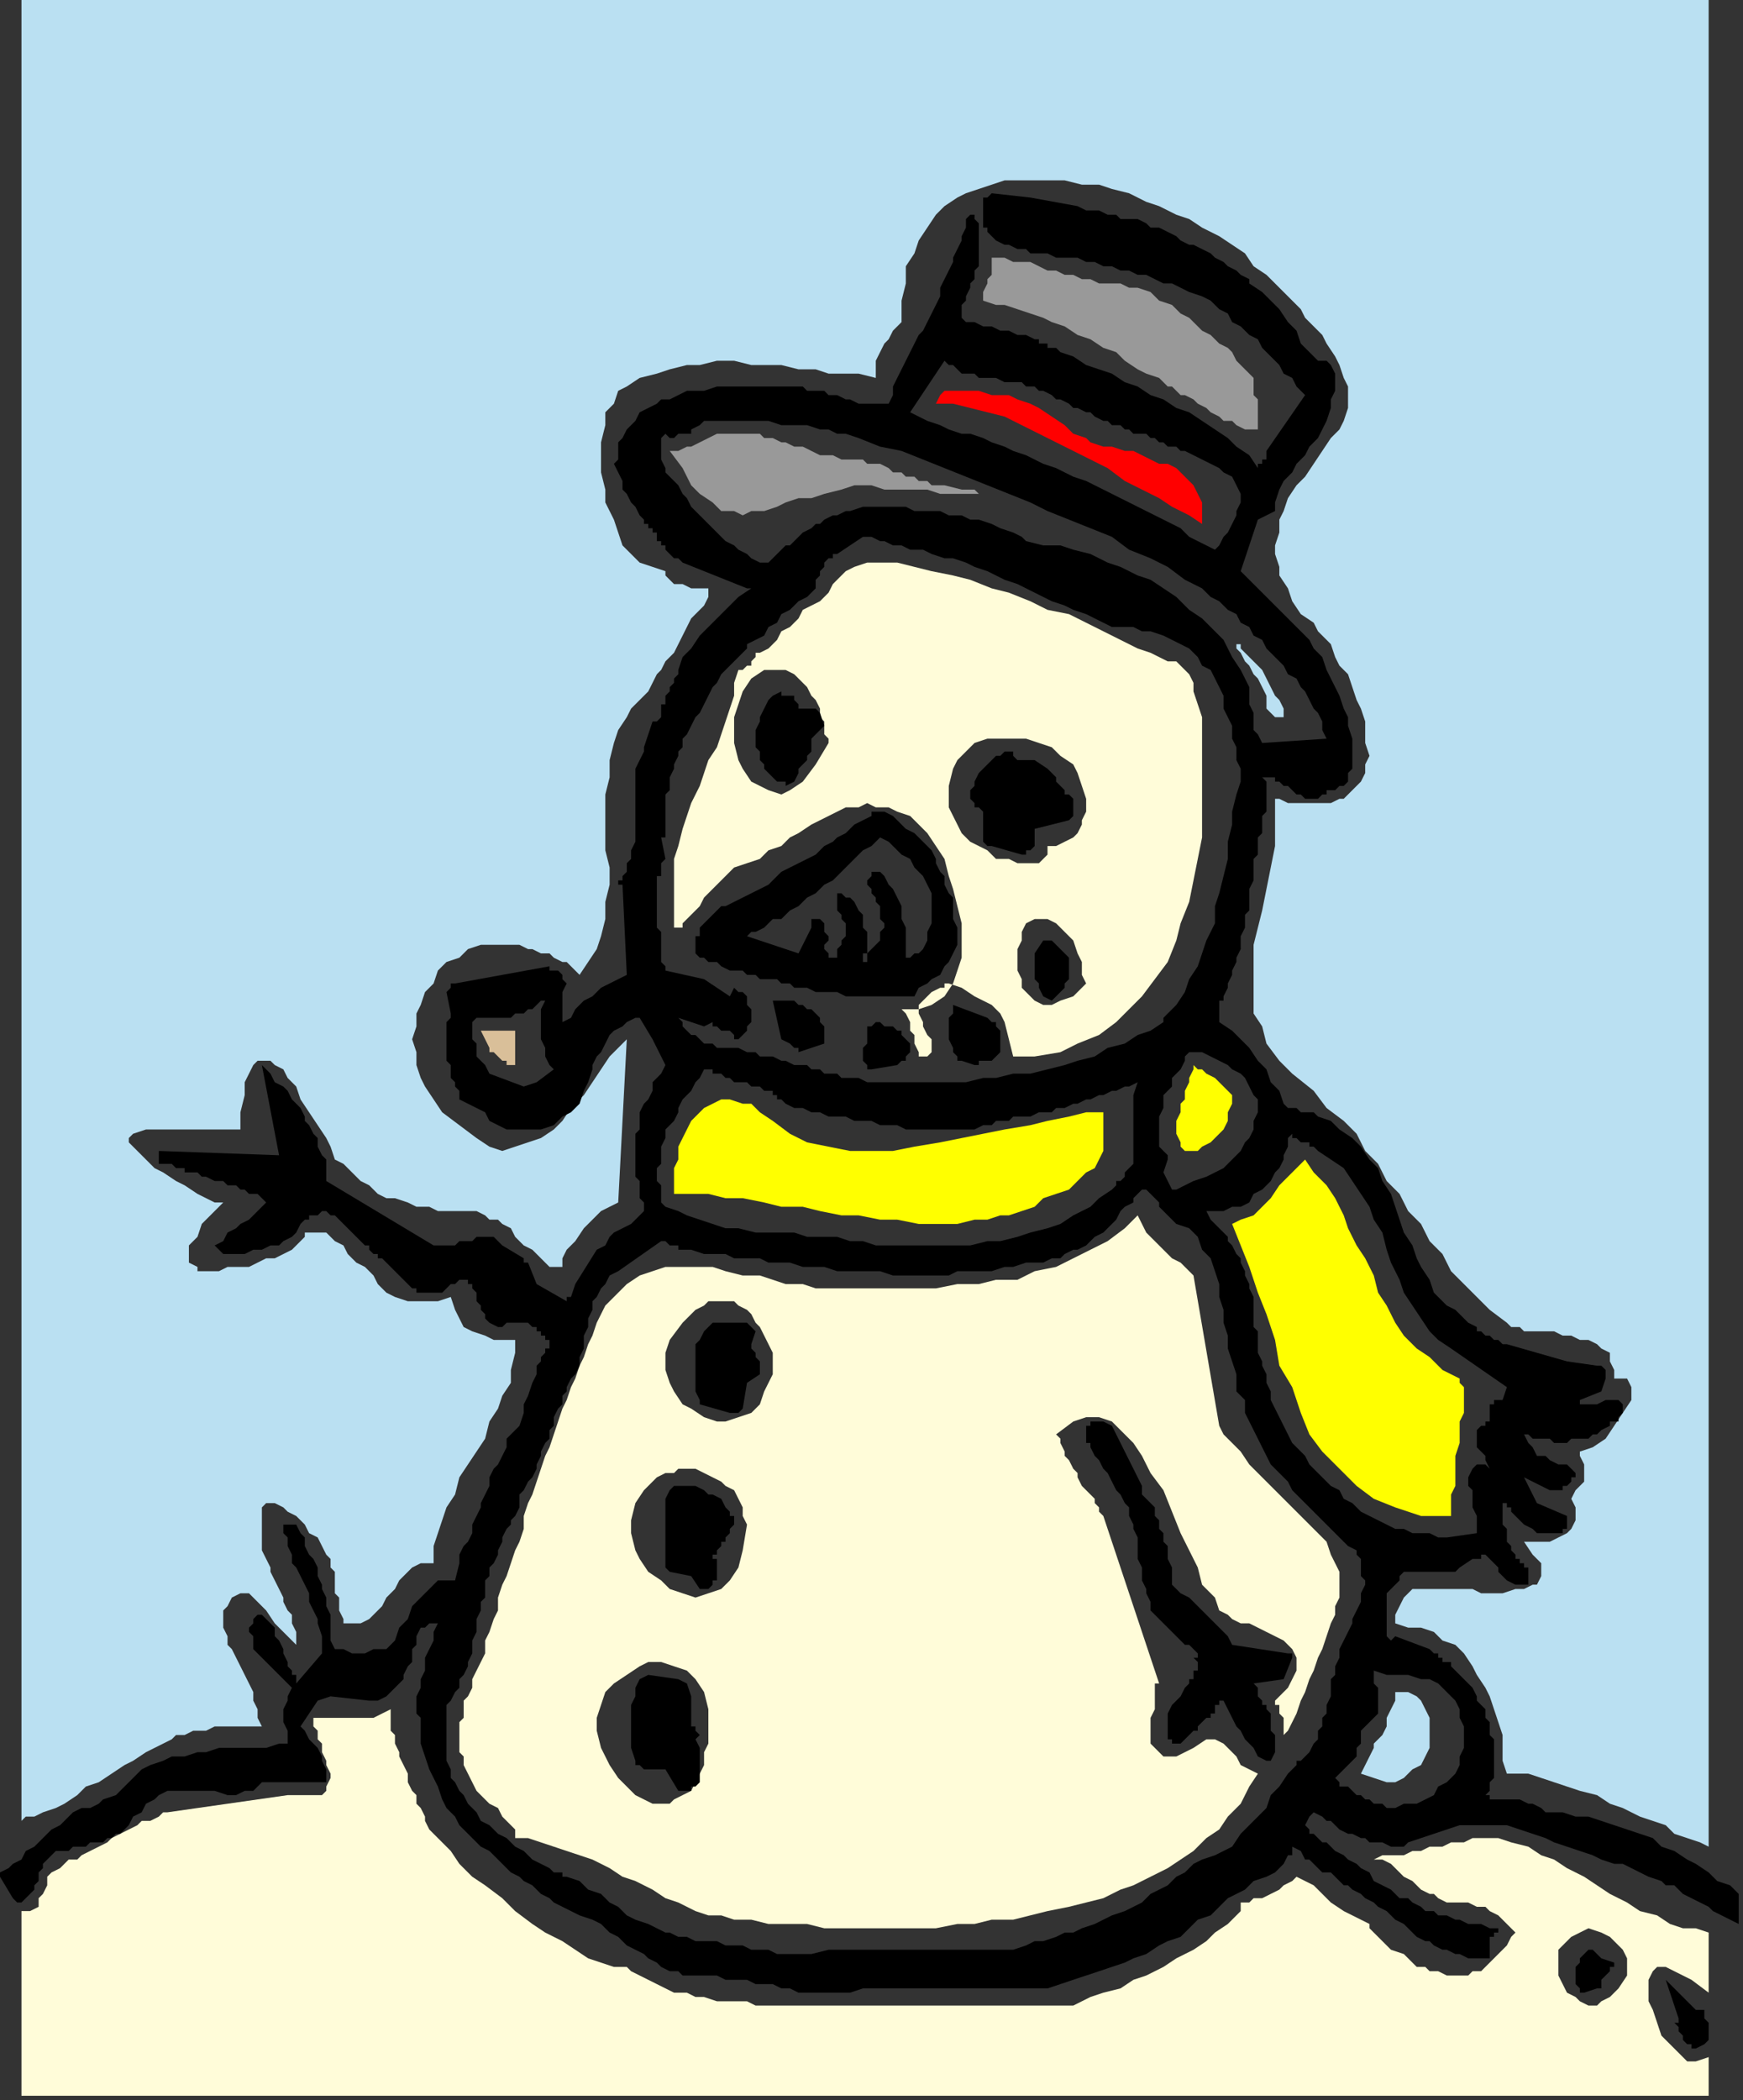
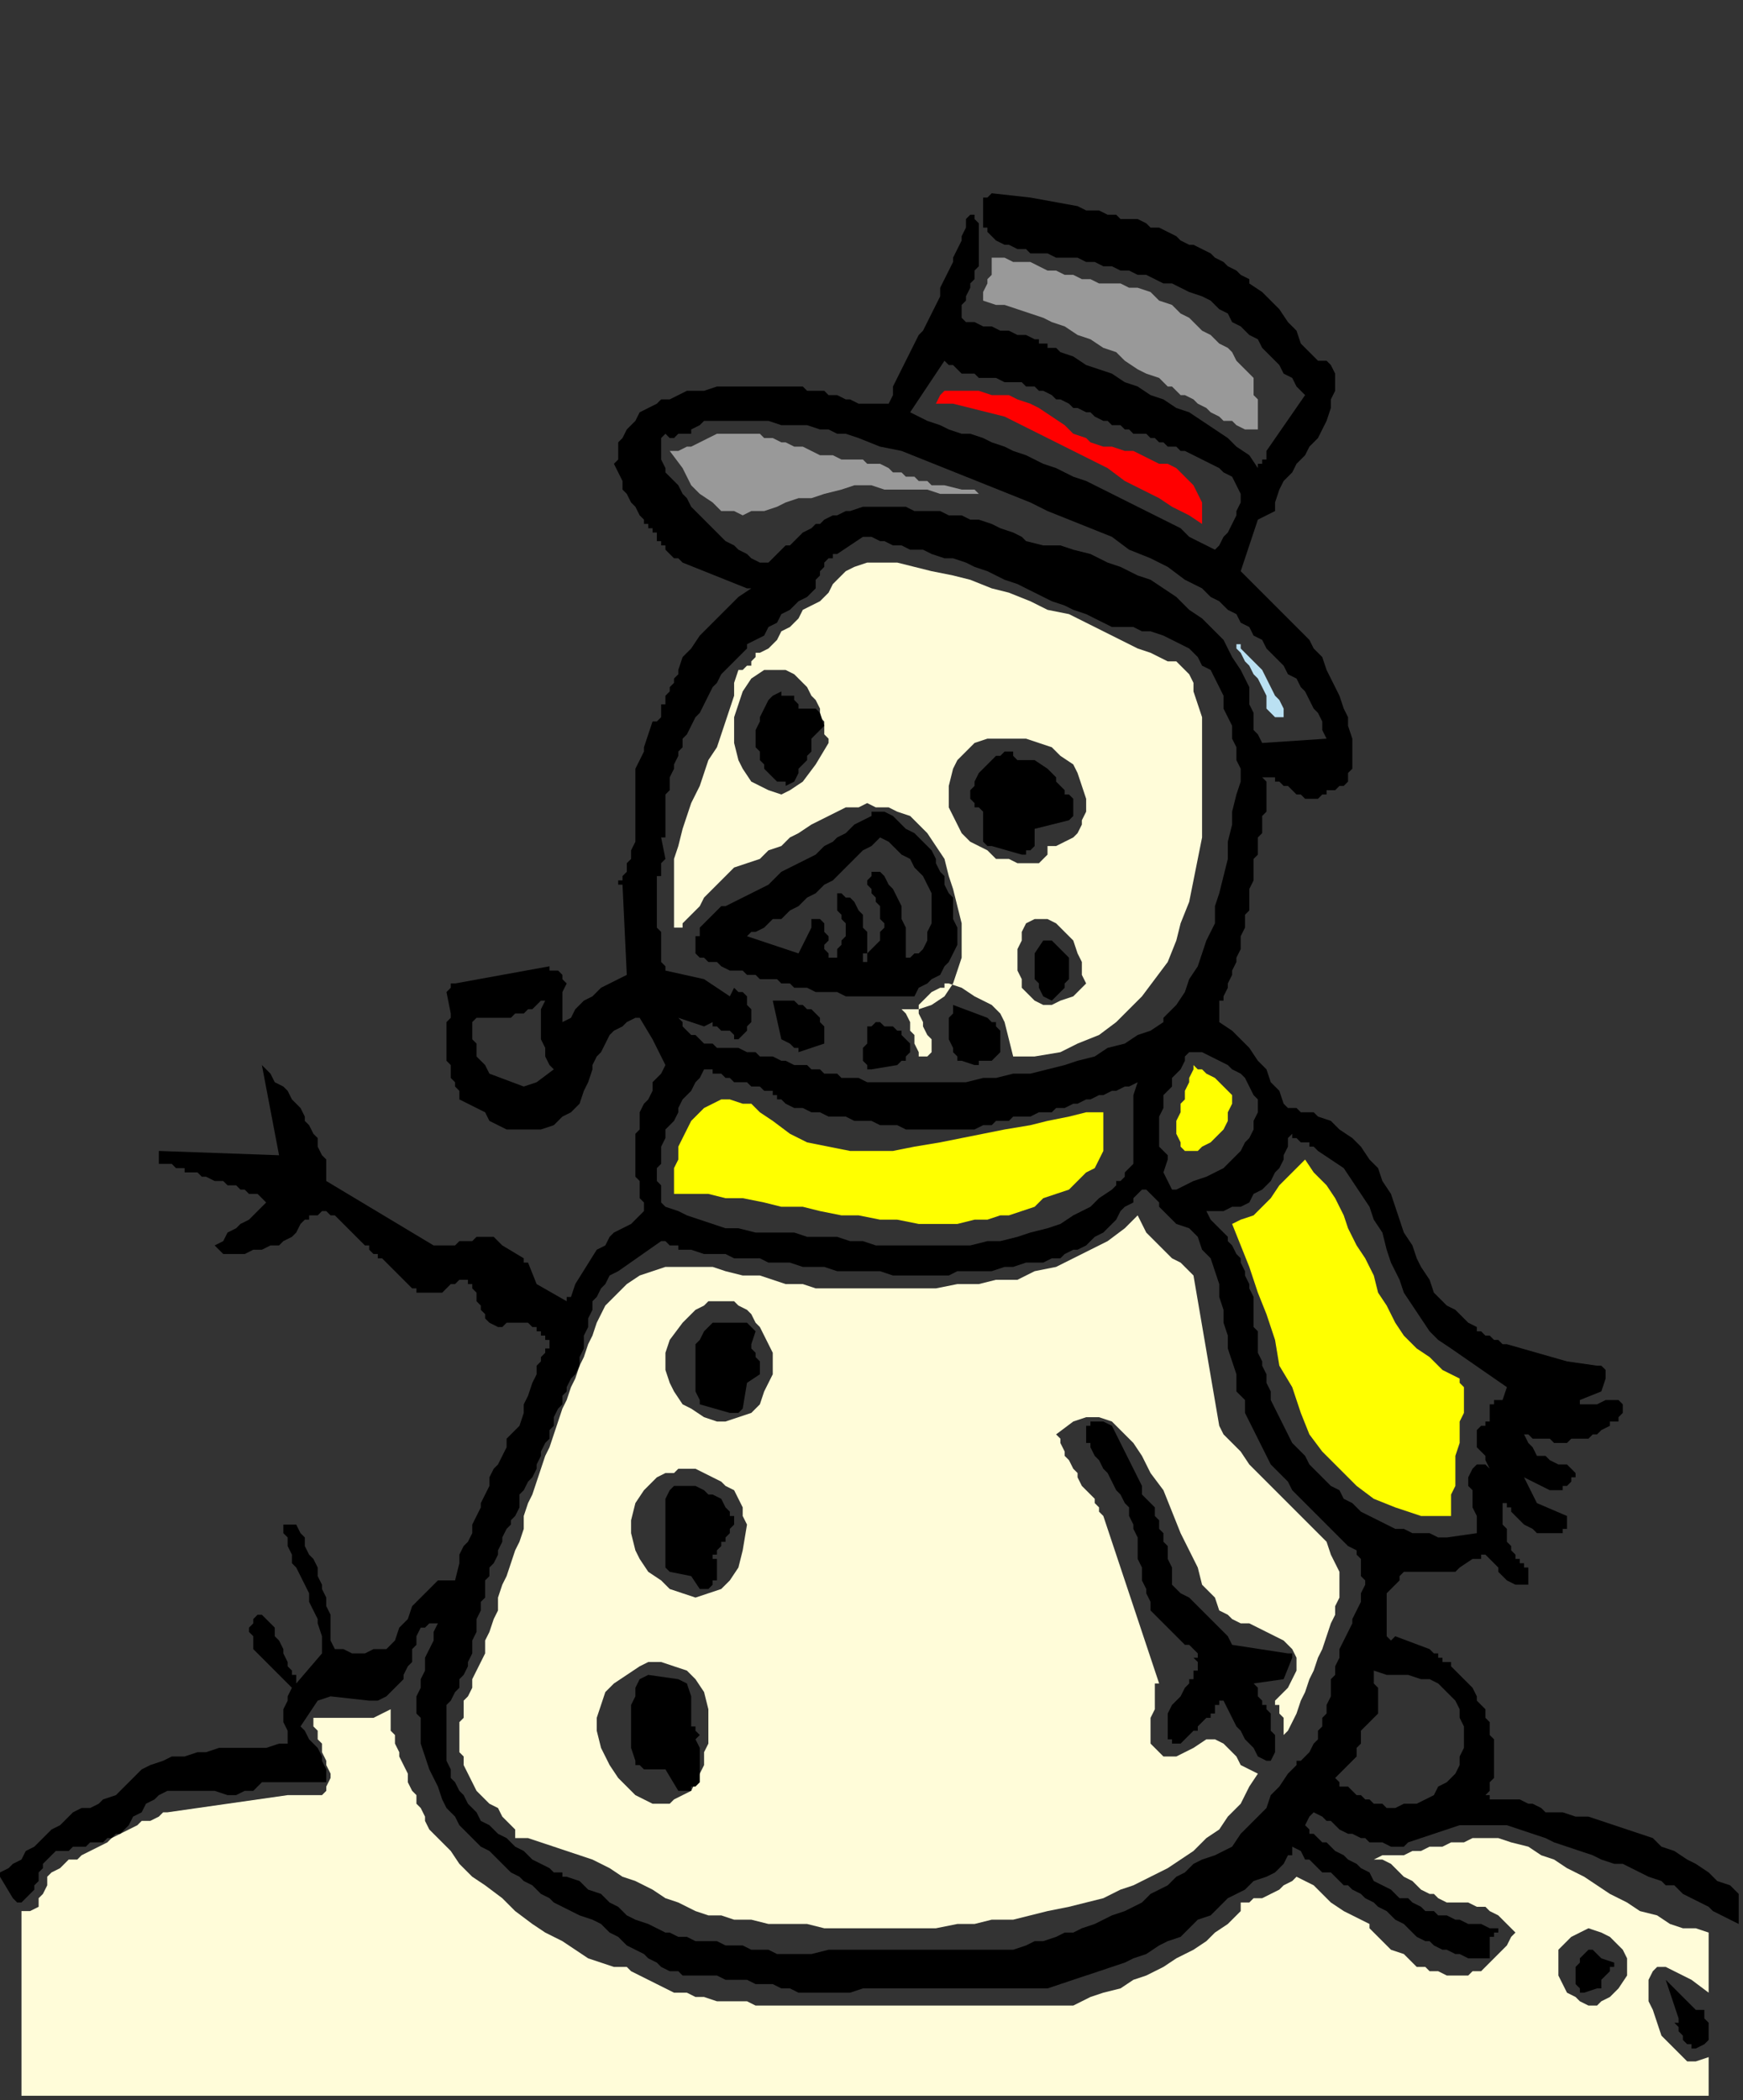
<svg xmlns="http://www.w3.org/2000/svg" xmlns:ns1="http://sodipodi.sourceforge.net/DTD/sodipodi-0.dtd" xmlns:ns2="http://www.inkscape.org/namespaces/inkscape" version="1.0" width="107.421mm" height="129.381mm" id="svg33" ns1:docname="COBJE089.WMF">
  <rect width="100%" height="100%" fill="#333333" stroke="none" />
  <ns1:namedview pagecolor="#ffffff" bordercolor="#666666" borderopacity="1" objecttolerance="10" gridtolerance="10" guidetolerance="10" ns2:pageopacity="0" ns2:pageshadow="2" ns2:window-width="640" ns2:window-height="480" id="namedview35" />
  <defs id="defs3">
    <pattern id="WMFhbasepattern" patternUnits="userSpaceOnUse" width="6" height="6" x="0" y="0" />
  </defs>
-   <path style="fill:#bae0f2;fill-rule:evenodd;fill-opacity:1;stroke:none;" d="  M 210,75   L 210,70   L 211,66   L 211,62   L 213,59   L 214,56   L 216,53   L 218,50   L 220,48   L 223,46   L 225,45   L 228,44   L 231,43   L 234,42   L 238,42   L 241,42   L 245,42   L 248,42   L 252,43   L 256,43   L 259,44   L 263,45   L 267,47   L 270,48   L 274,50   L 277,51   L 280,53   L 284,55   L 287,57   L 290,59   L 292,62   L 295,64   L 297,66   L 299,68   L 301,70   L 303,72   L 304,74   L 306,76   L 308,78   L 309,80   L 311,83   L 312,85   L 313,88   L 314,90   L 314,93   L 314,95   L 313,98   L 312,100   L 310,102   L 308,105   L 306,108   L 304,111   L 302,113   L 300,116   L 299,119   L 298,121   L 298,124   L 297,127   L 297,129   L 298,132   L 298,134   L 300,137   L 301,140   L 303,143   L 306,145   L 307,147   L 308,148   L 310,150   L 311,153   L 312,155   L 314,157   L 315,160   L 316,163   L 317,165   L 318,168   L 318,171   L 318,173   L 319,176   L 318,178   L 318,180   L 317,182   L 316,183   L 315,184   L 314,185   L 313,186   L 312,186   L 310,187   L 309,187   L 308,187   L 306,187   L 305,187   L 304,187   L 302,187   L 301,187   L 300,187   L 298,186   L 297,186   L 297,192   L 297,197   L 296,202   L 295,207   L 294,212   L 293,216   L 292,220   L 292,224   L 292,228   L 292,232   L 292,236   L 294,239   L 295,243   L 298,247   L 301,250   L 306,254   L 309,258   L 313,261   L 316,264   L 318,268   L 321,271   L 323,275   L 326,278   L 328,282   L 331,285   L 333,289   L 336,292   L 338,296   L 341,299   L 344,302   L 347,305   L 351,308   L 352,309   L 354,309   L 355,310   L 357,310   L 359,310   L 362,310   L 364,311   L 366,311   L 368,312   L 370,312   L 372,313   L 373,314   L 375,315   L 375,317   L 376,319   L 376,321   L 379,321   L 380,323   L 380,326   L 378,329   L 376,332   L 374,335   L 371,337   L 368,338   L 368,339   L 369,341   L 369,342   L 369,343   L 369,345   L 368,346   L 367,347   L 366,349   L 367,351   L 367,354   L 366,356   L 365,357   L 363,358   L 361,359   L 358,359   L 355,359   L 357,362   L 359,364   L 359,366   L 359,367   L 358,369   L 357,369   L 355,370   L 353,370   L 350,371   L 348,371   L 345,371   L 343,370   L 340,370   L 338,370   L 337,370   L 336,370   L 333,370   L 331,370   L 329,370   L 328,371   L 327,372   L 326,374   L 325,376   L 325,378   L 328,379   L 331,379   L 334,380   L 336,382   L 339,383   L 341,385   L 343,388   L 344,390   L 346,393   L 347,395   L 348,398   L 349,401   L 350,404   L 350,407   L 350,410   L 351,413   L 353,413   L 356,413   L 359,414   L 362,415   L 365,416   L 368,417   L 372,418   L 375,420   L 378,421   L 382,423   L 385,424   L 388,425   L 390,427   L 393,428   L 396,429   L 398,430   L 398,0   L 5,0   L 5,424   L 6,423   L 8,423   L 10,422   L 13,421   L 15,420   L 18,418   L 20,416   L 23,415   L 26,413   L 29,411   L 31,410   L 34,408   L 36,407   L 38,406   L 40,405   L 41,404   L 43,404   L 45,403   L 48,403   L 50,402   L 53,402   L 55,402   L 58,402   L 61,402   L 60,400   L 60,398   L 59,396   L 59,394   L 58,392   L 57,390   L 56,388   L 55,386   L 54,384   L 53,383   L 53,381   L 52,379   L 52,377   L 52,375   L 53,374   L 54,372   L 56,371   L 58,371   L 60,373   L 62,375   L 64,378   L 66,380   L 68,382   L 69,383   L 69,381   L 69,380   L 68,378   L 68,376   L 67,375   L 66,373   L 66,372   L 65,370   L 64,368   L 63,366   L 63,365   L 62,363   L 61,361   L 61,359   L 61,357   L 61,355   L 61,353   L 61,351   L 62,350   L 63,350   L 64,350   L 66,351   L 67,352   L 69,353   L 71,355   L 72,357   L 74,358   L 75,360   L 76,362   L 77,363   L 77,365   L 78,366   L 78,367   L 78,369   L 78,371   L 79,372   L 79,374   L 79,375   L 80,377   L 80,378   L 82,378   L 84,378   L 86,377   L 87,376   L 88,375   L 89,374   L 90,372   L 91,371   L 92,370   L 93,368   L 94,367   L 95,366   L 96,365   L 98,364   L 99,364   L 101,364   L 101,360   L 102,357   L 103,354   L 104,351   L 106,348   L 107,344   L 109,341   L 111,338   L 113,335   L 114,331   L 116,328   L 117,325   L 119,322   L 119,319   L 120,315   L 120,312   L 118,312   L 115,312   L 113,311   L 110,310   L 108,309   L 107,307   L 106,305   L 105,302   L 102,303   L 100,303   L 97,303   L 95,303   L 92,302   L 90,301   L 88,299   L 87,297   L 85,295   L 83,294   L 81,292   L 80,290   L 78,289   L 76,287   L 73,287   L 71,287   L 71,288   L 70,289   L 69,290   L 68,291   L 66,292   L 64,293   L 62,293   L 60,294   L 58,295   L 56,295   L 53,295   L 51,296   L 49,296   L 48,296   L 46,296   L 46,295   L 44,294   L 44,292   L 44,290   L 46,288   L 47,285   L 49,283   L 51,281   L 52,280   L 51,280   L 50,280   L 48,279   L 46,278   L 43,276   L 41,275   L 38,273   L 36,272   L 34,270   L 32,268   L 31,267   L 30,266   L 30,265   L 31,264   L 34,263   L 37,263   L 56,263   L 56,259   L 57,255   L 57,252   L 58,250   L 59,248   L 60,247   L 61,247   L 63,247   L 64,248   L 66,249   L 67,251   L 69,253   L 70,256   L 72,259   L 74,262   L 76,265   L 77,267   L 78,270   L 80,271   L 82,273   L 84,275   L 86,276   L 88,278   L 90,279   L 92,279   L 95,280   L 97,281   L 100,281   L 102,282   L 105,282   L 107,282   L 110,282   L 111,282   L 113,283   L 114,284   L 116,284   L 117,285   L 119,286   L 120,288   L 121,289   L 122,290   L 124,291   L 125,292   L 126,293   L 127,294   L 128,295   L 130,295   L 131,295   L 131,293   L 132,291   L 134,289   L 136,286   L 138,284   L 140,282   L 142,281   L 144,280   L 146,242   L 144,244   L 142,246   L 140,249   L 138,252   L 136,255   L 133,258   L 131,261   L 129,263   L 126,265   L 123,266   L 120,267   L 117,268   L 114,267   L 111,265   L 107,262   L 103,259   L 101,256   L 99,253   L 98,251   L 97,248   L 97,245   L 96,242   L 97,239   L 97,236   L 98,234   L 99,231   L 101,229   L 102,226   L 104,224   L 107,223   L 109,221   L 112,220   L 113,220   L 114,220   L 116,220   L 118,220   L 119,220   L 121,220   L 123,221   L 124,221   L 126,222   L 128,222   L 129,223   L 131,224   L 132,224   L 133,225   L 134,226   L 135,227   L 137,224   L 139,221   L 140,218   L 141,214   L 141,210   L 142,206   L 142,202   L 141,198   L 141,193   L 141,189   L 141,185   L 142,181   L 142,177   L 143,173   L 144,170   L 146,167   L 147,165   L 148,164   L 149,163   L 151,161   L 152,159   L 153,157   L 154,156   L 155,154   L 157,152   L 158,150   L 159,148   L 160,146   L 161,144   L 163,142   L 164,141   L 165,139   L 165,137   L 164,137   L 163,137   L 161,137   L 159,136   L 157,136   L 156,135   L 155,134   L 155,133   L 152,132   L 149,131   L 147,129   L 145,127   L 144,124   L 143,121   L 141,117   L 141,114   L 140,110   L 140,106   L 140,103   L 141,99   L 141,96   L 143,94   L 144,91   L 146,90   L 149,88   L 153,87   L 156,86   L 160,85   L 163,85   L 167,84   L 171,84   L 175,85   L 179,85   L 182,85   L 186,86   L 190,86   L 193,87   L 197,87   L 200,87   L 204,88   L 204,86   L 204,84   L 205,82   L 206,80   L 207,79   L 208,77   L 209,76   L 210,75  z " id="path5" />
  <path style="fill:#999999;fill-rule:evenodd;fill-opacity:1;stroke:none;" d="  M 199,107   L 197,107   L 196,107   L 194,106   L 192,106   L 191,106   L 189,105   L 187,104   L 185,104   L 183,103   L 182,103   L 180,102   L 178,102   L 177,101   L 175,101   L 173,101   L 171,101   L 169,101   L 167,101   L 165,102   L 163,103   L 161,104   L 160,104   L 158,105   L 156,105   L 159,109   L 161,113   L 163,115   L 166,117   L 168,119   L 171,119   L 173,120   L 175,119   L 178,119   L 181,118   L 183,117   L 186,116   L 189,116   L 192,115   L 196,114   L 199,113   L 201,113   L 203,113   L 206,114   L 209,114   L 213,114   L 216,114   L 219,115   L 222,115   L 224,115   L 226,115   L 228,115   L 228,115   L 228,115   L 227,114   L 224,114   L 220,113   L 219,113   L 218,113   L 217,113   L 216,112   L 214,112   L 213,111   L 211,111   L 210,110   L 208,110   L 207,109   L 205,108   L 204,108   L 202,108   L 201,107   L 200,107   L 199,107  z " id="path7" />
  <path style="fill:#ffff00;fill-rule:evenodd;fill-opacity:1;stroke:none;" d="  M 257,265   L 257,259   L 253,259   L 249,260   L 244,261   L 240,262   L 234,263   L 229,264   L 224,265   L 219,266   L 213,267   L 208,268   L 203,268   L 198,268   L 193,267   L 188,266   L 184,264   L 180,261   L 177,259   L 175,257   L 173,257   L 170,256   L 168,256   L 166,257   L 164,258   L 163,259   L 161,261   L 160,263   L 159,265   L 158,267   L 158,270   L 157,272   L 157,275   L 157,278   L 161,278   L 165,278   L 169,279   L 173,279   L 178,280   L 182,281   L 187,281   L 191,282   L 196,283   L 200,283   L 205,284   L 209,284   L 214,285   L 218,285   L 223,285   L 227,284   L 228,284   L 230,284   L 233,283   L 235,283   L 238,282   L 241,281   L 243,279   L 246,278   L 249,277   L 251,275   L 253,273   L 255,272   L 256,270   L 257,268   L 257,267   L 257,265  z " id="path9" />
  <path style="fill:#ffff00;fill-rule:evenodd;fill-opacity:1;stroke:none;" d="  M 340,321   L 336,319   L 333,316   L 330,314   L 327,311   L 325,308   L 323,304   L 321,301   L 320,297   L 318,293   L 316,290   L 314,286   L 313,283   L 311,279   L 309,276   L 306,273   L 304,270   L 302,272   L 300,274   L 298,276   L 296,279   L 294,281   L 292,283   L 289,284   L 287,285   L 289,290   L 291,295   L 293,301   L 295,306   L 297,312   L 298,318   L 301,323   L 303,329   L 305,334   L 308,338   L 312,342   L 316,346   L 320,349   L 325,351   L 331,353   L 338,353   L 338,352   L 338,350   L 338,348   L 339,346   L 339,344   L 339,341   L 339,339   L 340,336   L 340,334   L 340,331   L 341,329   L 341,327   L 341,325   L 341,323   L 340,322   L 340,321  z " id="path11" />
  <path style="fill:#ffff00;fill-rule:evenodd;fill-opacity:1;stroke:none;" d="  M 287,255   L 286,254   L 285,253   L 284,252   L 283,251   L 281,250   L 280,249   L 279,249   L 278,248   L 278,249   L 277,251   L 277,252   L 276,254   L 276,256   L 275,257   L 275,259   L 274,261   L 274,263   L 274,264   L 275,266   L 275,267   L 276,268   L 277,268   L 279,268   L 280,267   L 282,266   L 283,265   L 284,264   L 285,263   L 286,261   L 286,259   L 287,257   L 287,255  z " id="path13" />
  <path style="fill:#999999;fill-rule:evenodd;fill-opacity:1;stroke:none;" d="  M 261,66   L 259,66   L 258,66   L 256,66   L 254,65   L 252,65   L 250,64   L 248,64   L 246,63   L 244,63   L 242,62   L 240,61   L 238,61   L 236,61   L 234,60   L 233,60   L 231,60   L 231,61   L 231,63   L 231,64   L 230,65   L 230,66   L 229,68   L 229,69   L 229,70   L 232,71   L 234,71   L 237,72   L 240,73   L 243,74   L 245,75   L 248,76   L 251,78   L 254,79   L 257,81   L 260,82   L 262,84   L 265,86   L 267,87   L 270,88   L 272,90   L 273,90   L 274,91   L 275,92   L 276,92   L 278,93   L 279,94   L 281,95   L 282,96   L 284,97   L 285,98   L 287,98   L 288,99   L 290,100   L 291,100   L 292,100   L 293,100   L 293,98   L 293,95   L 293,93   L 292,92   L 292,90   L 292,88   L 291,87   L 290,86   L 289,85   L 288,84   L 287,82   L 286,81   L 284,80   L 282,78   L 280,77   L 278,75   L 277,74   L 275,73   L 273,71   L 270,70   L 268,68   L 265,67   L 263,67   L 261,66  z " id="path15" />
  <path style="fill:#ff0000;fill-rule:evenodd;fill-opacity:1;stroke:none;" d="  M 235,92   L 233,92   L 231,92   L 228,91   L 225,91   L 223,91   L 220,91   L 219,92   L 218,94   L 222,94   L 226,95   L 230,96   L 234,97   L 238,99   L 242,101   L 246,103   L 250,105   L 254,107   L 258,109   L 262,112   L 266,114   L 270,116   L 273,118   L 277,120   L 280,122   L 280,119   L 280,117   L 279,115   L 278,113   L 277,112   L 275,110   L 274,109   L 272,108   L 270,108   L 268,107   L 266,106   L 264,105   L 262,105   L 259,104   L 257,104   L 254,103   L 253,102   L 250,101   L 248,99   L 245,97   L 242,95   L 240,94   L 237,93   L 235,92  z " id="path17" />
  <path style="fill:#bae0f2;fill-rule:evenodd;fill-opacity:1;stroke:none;" d="  M 295,165   L 295,165   L 296,166   L 296,166   L 297,167   L 297,167   L 298,167   L 299,167   L 299,167   L 299,166   L 299,165   L 298,163   L 297,162   L 296,160   L 295,158   L 294,156   L 293,155   L 291,153   L 290,152   L 289,151   L 289,150   L 288,150   L 288,150   L 288,151   L 289,152   L 290,154   L 291,155   L 292,157   L 293,158   L 294,160   L 295,162   L 295,163   L 295,165  z " id="path19" />
-   <path style="fill:#d9bf99;fill-rule:evenodd;fill-opacity:1;stroke:none;" d="  M 114,244   L 114,245   L 115,245   L 116,246   L 117,247   L 118,247   L 118,248   L 119,248   L 120,248   L 120,240   L 112,240   L 114,244  z " id="path21" />
  <path style="fill:#fffcd9;fill-rule:evenodd;fill-opacity:1;stroke:none;" d="  M 193,173   L 190,178   L 187,182   L 184,184   L 182,185   L 179,184   L 177,183   L 175,182   L 173,179   L 172,177   L 171,173   L 171,170   L 171,167   L 172,164   L 173,161   L 175,158   L 178,156   L 180,156   L 182,156   L 183,156   L 185,157   L 186,158   L 187,159   L 188,160   L 189,162   L 190,163   L 191,165   L 191,167   L 192,168   L 192,170   L 192,171   L 193,172   L 193,173  z    M 253,186   L 253,189   L 252,191   L 252,192   L 251,194   L 250,195   L 248,196   L 246,197   L 244,197   L 244,199   L 243,200   L 242,201   L 241,201   L 239,201   L 237,201   L 235,200   L 232,200   L 230,198   L 228,197   L 226,196   L 224,194   L 223,192   L 222,190   L 221,188   L 221,186   L 221,183   L 222,179   L 223,177   L 225,175   L 227,173   L 230,172   L 233,172   L 236,172   L 239,172   L 242,173   L 245,174   L 247,176   L 250,178   L 251,180   L 252,183   L 253,186  z    M 253,229   L 250,232   L 247,233   L 245,234   L 243,234   L 241,233   L 240,232   L 238,230   L 238,228   L 237,226   L 237,223   L 237,221   L 238,219   L 238,217   L 239,215   L 241,214   L 242,214   L 244,214   L 246,215   L 248,217   L 250,219   L 251,222   L 252,224   L 252,227   L 253,229  z    M 272,154   L 268,152   L 265,151   L 261,149   L 257,147   L 253,145   L 249,143   L 244,142   L 240,140   L 235,138   L 231,137   L 226,135   L 222,134   L 217,133   L 213,132   L 209,131   L 206,131   L 202,131   L 199,132   L 197,133   L 196,134   L 194,136   L 193,138   L 191,140   L 189,141   L 187,142   L 186,144   L 184,146   L 182,147   L 181,149   L 179,151   L 177,152   L 176,152   L 176,153   L 176,153   L 175,154   L 175,155   L 174,155   L 173,156   L 172,156   L 172,156   L 171,159   L 171,162   L 170,165   L 169,168   L 168,171   L 167,174   L 165,177   L 164,180   L 163,183   L 161,187   L 160,190   L 159,193   L 158,197   L 157,200   L 157,204   L 157,207   L 157,211   L 157,213   L 157,215   L 157,216   L 158,216   L 159,216   L 159,215   L 160,214   L 161,213   L 163,211   L 164,209   L 166,207   L 167,206   L 169,204   L 171,202   L 174,201   L 177,200   L 179,198   L 182,197   L 184,195   L 186,194   L 189,192   L 191,191   L 193,190   L 195,189   L 197,188   L 200,188   L 202,187   L 204,188   L 207,188   L 209,189   L 212,190   L 214,192   L 216,194   L 218,197   L 220,200   L 221,204   L 222,207   L 223,211   L 224,215   L 224,219   L 224,223   L 223,226   L 222,229   L 220,232   L 217,234   L 214,235   L 210,235   L 211,236   L 212,238   L 212,240   L 213,241   L 213,243   L 214,245   L 214,246   L 214,246   L 216,246   L 217,245   L 217,244   L 217,242   L 216,241   L 215,239   L 215,238   L 214,236   L 214,235   L 214,234   L 215,233   L 216,232   L 217,231   L 219,230   L 220,230   L 220,229   L 221,229   L 224,230   L 227,232   L 229,233   L 231,234   L 233,236   L 234,238   L 235,242   L 236,246   L 241,246   L 247,245   L 251,243   L 256,241   L 260,238   L 263,235   L 266,232   L 269,228   L 272,224   L 274,219   L 275,215   L 277,210   L 278,205   L 279,200   L 280,195   L 280,190   L 280,189   L 280,187   L 280,185   L 280,182   L 280,179   L 280,176   L 280,173   L 280,170   L 280,167   L 279,164   L 278,161   L 278,159   L 277,157   L 275,155   L 274,154   L 272,154  z   " id="path23" />
  <path style="fill:#fffcd9;fill-rule:evenodd;fill-opacity:1;stroke:none;" d="  M 165,402   L 165,406   L 164,408   L 164,411   L 163,413   L 162,415   L 161,417   L 159,418   L 157,419   L 156,420   L 154,420   L 152,420   L 150,419   L 148,418   L 146,416   L 144,414   L 142,411   L 140,407   L 139,403   L 139,400   L 140,397   L 141,394   L 143,392   L 146,390   L 149,388   L 151,387   L 154,387   L 157,388   L 160,389   L 162,391   L 164,394   L 165,398   L 165,402  z    M 174,355   L 173,361   L 172,365   L 170,368   L 168,370   L 165,371   L 162,372   L 159,371   L 156,370   L 154,368   L 151,366   L 149,363   L 148,361   L 147,357   L 147,354   L 148,350   L 150,347   L 152,345   L 153,344   L 155,343   L 157,343   L 158,342   L 160,342   L 162,342   L 164,343   L 166,344   L 168,345   L 169,346   L 171,347   L 172,349   L 173,351   L 173,353   L 174,355  z    M 180,315   L 180,320   L 178,324   L 177,327   L 175,329   L 172,330   L 169,331   L 167,331   L 164,330   L 161,328   L 159,327   L 157,324   L 156,322   L 155,319   L 155,315   L 156,312   L 159,308   L 160,307   L 162,305   L 164,304   L 165,303   L 167,303   L 168,303   L 170,303   L 171,303   L 172,304   L 174,305   L 175,306   L 176,308   L 177,309   L 178,311   L 179,313   L 180,315  z    M 270,392   L 257,353   L 256,352   L 256,351   L 255,350   L 255,349   L 254,348   L 253,347   L 252,346   L 251,344   L 251,343   L 250,342   L 249,340   L 248,339   L 248,338   L 247,336   L 247,335   L 246,334   L 250,331   L 253,330   L 256,330   L 259,331   L 261,333   L 264,336   L 266,339   L 268,343   L 271,347   L 273,352   L 275,357   L 277,361   L 279,365   L 280,369   L 283,372   L 284,375   L 286,376   L 287,377   L 289,378   L 291,378   L 293,379   L 295,380   L 297,381   L 299,382   L 300,383   L 301,384   L 302,386   L 302,387   L 302,389   L 301,391   L 300,393   L 297,396   L 297,397   L 298,397   L 298,398   L 298,399   L 299,400   L 299,402   L 299,403   L 299,404   L 300,403   L 301,401   L 302,399   L 303,396   L 304,394   L 305,391   L 306,389   L 307,386   L 308,384   L 309,381   L 310,378   L 311,376   L 311,374   L 312,372   L 312,370   L 312,368   L 312,366   L 311,364   L 310,362   L 309,359   L 307,357   L 305,355   L 302,352   L 300,350   L 298,348   L 295,345   L 293,343   L 291,341   L 289,338   L 287,336   L 285,334   L 284,332   L 278,297   L 277,296   L 275,294   L 273,293   L 271,291   L 269,289   L 267,287   L 266,285   L 265,283   L 262,286   L 258,289   L 254,291   L 250,293   L 246,295   L 241,296   L 237,298   L 232,298   L 228,299   L 223,299   L 218,300   L 213,300   L 208,300   L 203,300   L 198,300   L 193,300   L 190,300   L 187,299   L 183,299   L 180,298   L 177,297   L 173,297   L 169,296   L 166,295   L 162,295   L 158,295   L 155,295   L 152,296   L 149,297   L 146,299   L 144,301   L 141,304   L 140,306   L 139,308   L 138,311   L 137,313   L 136,316   L 135,318   L 134,321   L 133,323   L 132,326   L 131,328   L 130,331   L 129,334   L 128,337   L 127,339   L 126,342   L 125,345   L 124,348   L 123,350   L 122,353   L 122,356   L 121,359   L 120,361   L 119,364   L 118,367   L 117,369   L 116,372   L 116,375   L 115,377   L 114,380   L 113,382   L 113,385   L 112,387   L 111,389   L 110,391   L 110,393   L 109,395   L 108,396   L 108,398   L 108,400   L 107,401   L 107,403   L 107,404   L 107,406   L 107,408   L 108,409   L 108,411   L 109,413   L 110,415   L 111,417   L 112,418   L 114,420   L 116,421   L 117,423   L 119,425   L 120,426   L 120,428   L 123,428   L 126,429   L 129,430   L 132,431   L 135,432   L 138,433   L 142,435   L 145,437   L 148,438   L 152,440   L 155,442   L 158,443   L 162,445   L 165,446   L 168,446   L 171,447   L 175,447   L 179,448   L 183,448   L 188,448   L 192,449   L 196,449   L 200,449   L 205,449   L 209,449   L 214,449   L 218,449   L 223,448   L 227,448   L 231,447   L 236,447   L 240,446   L 244,445   L 249,444   L 253,443   L 257,442   L 261,440   L 264,439   L 268,437   L 272,435   L 275,433   L 278,431   L 281,428   L 284,426   L 286,423   L 289,420   L 291,416   L 293,413   L 291,412   L 289,411   L 288,409   L 286,407   L 285,406   L 283,405   L 281,405   L 278,407   L 276,408   L 274,409   L 272,409   L 271,409   L 270,408   L 269,407   L 268,406   L 268,404   L 268,402   L 268,400   L 269,398   L 269,396   L 269,395   L 269,393   L 269,392   L 270,392  z   " id="path25" />
-   <path style="fill:#bae0f2;fill-rule:evenodd;fill-opacity:1;stroke:none;" d="  M 319,409   L 317,413   L 320,414   L 323,415   L 325,415   L 327,414   L 329,412   L 331,411   L 332,409   L 333,407   L 333,404   L 333,402   L 333,400   L 332,398   L 331,396   L 330,395   L 328,394   L 325,394   L 325,396   L 324,398   L 323,400   L 323,402   L 322,404   L 320,406   L 320,407   L 319,409  z " id="path27" />
  <path style="fill:#fffcd9;fill-rule:evenodd;fill-opacity:1;stroke:none;" d="  M 379,460   L 377,463   L 375,465   L 373,466   L 372,467   L 370,467   L 368,466   L 367,465   L 365,464   L 364,462   L 363,460   L 363,458   L 363,456   L 363,454   L 364,453   L 366,451   L 368,450   L 370,449   L 373,450   L 375,451   L 376,452   L 378,454   L 379,456   L 379,458   L 379,460  z    M 146,458   L 143,458   L 140,457   L 137,456   L 134,454   L 131,452   L 127,450   L 124,448   L 120,445   L 117,442   L 113,439   L 110,437   L 107,434   L 105,431   L 102,428   L 100,426   L 99,424   L 99,423   L 98,421   L 97,420   L 97,418   L 96,417   L 95,415   L 95,413   L 94,411   L 93,409   L 93,408   L 92,406   L 92,404   L 91,403   L 91,401   L 91,400   L 91,398   L 89,399   L 87,400   L 85,400   L 83,400   L 80,400   L 78,400   L 76,400   L 73,400   L 73,402   L 74,403   L 74,405   L 75,406   L 75,408   L 76,410   L 76,411   L 77,413   L 77,414   L 76,416   L 76,417   L 75,418   L 74,418   L 72,418   L 70,418   L 67,418   L 39,422   L 38,422   L 37,423   L 35,424   L 33,424   L 32,425   L 30,426   L 28,427   L 26,428   L 25,429   L 23,430   L 21,431   L 19,432   L 18,433   L 16,433   L 15,434   L 14,435   L 12,436   L 11,437   L 11,439   L 10,441   L 9,442   L 9,444   L 7,445   L 5,445   L 5,488   L 398,488   L 398,479   L 395,480   L 393,480   L 391,478   L 389,476   L 387,474   L 386,471   L 385,468   L 384,466   L 384,463   L 384,461   L 385,459   L 386,458   L 388,458   L 390,459   L 394,461   L 398,464   L 398,450   L 395,449   L 392,449   L 389,448   L 386,446   L 382,445   L 379,443   L 375,441   L 372,439   L 369,437   L 365,435   L 362,433   L 359,432   L 356,430   L 352,429   L 349,428   L 347,428   L 345,428   L 343,428   L 341,429   L 340,429   L 338,429   L 336,430   L 334,430   L 333,430   L 331,431   L 329,431   L 327,432   L 326,432   L 324,432   L 322,432   L 320,433   L 319,433   L 320,433   L 321,433   L 322,433   L 324,434   L 325,435   L 326,436   L 327,437   L 329,438   L 330,439   L 331,440   L 333,441   L 334,441   L 335,442   L 337,443   L 338,443   L 340,443   L 342,443   L 344,444   L 346,444   L 347,445   L 349,446   L 350,447   L 351,448   L 353,450   L 352,451   L 351,453   L 350,454   L 349,455   L 348,456   L 347,457   L 346,458   L 345,459   L 343,459   L 342,460   L 340,460   L 339,460   L 337,460   L 335,459   L 333,459   L 332,458   L 330,458   L 329,457   L 327,455   L 324,454   L 322,452   L 320,450   L 319,449   L 319,448   L 317,447   L 315,446   L 313,445   L 310,443   L 308,441   L 306,439   L 304,438   L 302,437   L 301,438   L 299,439   L 298,440   L 296,441   L 294,442   L 292,442   L 291,443   L 289,443   L 289,445   L 287,447   L 286,448   L 283,450   L 281,452   L 278,454   L 274,456   L 271,458   L 267,460   L 264,461   L 261,463   L 257,464   L 254,465   L 252,466   L 250,467   L 248,467   L 180,467   L 178,467   L 176,467   L 174,466   L 172,466   L 169,466   L 167,466   L 164,465   L 162,465   L 160,464   L 157,464   L 155,463   L 153,462   L 151,461   L 149,460   L 147,459   L 146,458  z   " id="path29" />
  <path style="fill:#000000;fill-rule:evenodd;fill-opacity:1;stroke:none;" d="  M 395,477   L 397,476   L 397,476   L 398,475   L 398,474   L 398,473   L 398,472   L 398,471   L 397,470   L 397,469   L 397,468   L 396,468   L 396,468   L 395,468   L 388,461   L 391,470   L 391,470   L 391,471   L 391,471   L 390,471   L 391,472   L 391,473   L 392,474   L 392,475   L 393,476   L 394,476   L 394,477   L 395,477  z    M 192,464   L 195,464   L 198,464   L 201,463   L 204,463   L 207,463   L 211,463   L 214,463   L 217,463   L 220,463   L 223,463   L 226,463   L 229,463   L 232,463   L 235,463   L 238,463   L 241,463   L 244,463   L 247,462   L 250,461   L 253,460   L 256,459   L 259,458   L 262,457   L 264,456   L 267,455   L 270,453   L 272,452   L 275,451   L 277,449   L 279,447   L 282,446   L 284,444   L 286,442   L 288,441   L 290,440   L 292,438   L 295,437   L 297,436   L 299,434   L 300,432   L 301,432   L 301,431   L 301,431   L 301,430   L 303,431   L 304,433   L 305,433   L 307,435   L 308,436   L 310,436   L 311,437   L 313,439   L 314,439   L 315,440   L 317,441   L 318,442   L 320,443   L 321,444   L 323,445   L 324,446   L 325,447   L 327,448   L 328,449   L 329,450   L 330,451   L 332,452   L 333,452   L 334,453   L 336,454   L 337,454   L 339,455   L 340,455   L 342,456   L 343,456   L 345,456   L 347,456   L 347,456   L 347,456   L 347,456   L 347,455   L 347,452   L 347,452   L 347,452   L 347,452   L 347,451   L 347,451   L 348,451   L 348,451   L 348,450   L 349,450   L 349,450   L 349,450   L 349,449   L 347,449   L 345,448   L 344,448   L 342,448   L 340,447   L 339,447   L 337,446   L 335,446   L 334,445   L 332,445   L 331,444   L 329,443   L 328,442   L 326,442   L 325,441   L 324,440   L 322,439   L 320,438   L 319,436   L 317,435   L 316,434   L 314,433   L 313,432   L 311,431   L 310,430   L 309,429   L 308,429   L 307,428   L 306,427   L 305,427   L 305,426   L 304,425   L 305,423   L 306,422   L 308,423   L 309,424   L 310,424   L 311,425   L 312,426   L 314,427   L 315,427   L 317,428   L 318,428   L 319,429   L 321,429   L 322,429   L 324,430   L 325,430   L 327,430   L 328,429   L 331,428   L 334,427   L 337,426   L 340,425   L 343,425   L 345,425   L 348,425   L 351,425   L 354,426   L 357,427   L 360,428   L 362,429   L 365,430   L 368,431   L 371,432   L 373,433   L 376,434   L 378,434   L 380,435   L 382,436   L 384,437   L 387,438   L 388,439   L 390,439   L 392,441   L 394,442   L 396,443   L 398,444   L 399,445   L 401,446   L 403,447   L 405,448   L 405,441   L 403,439   L 400,438   L 398,436   L 395,434   L 393,433   L 390,431   L 387,430   L 385,428   L 382,427   L 379,426   L 376,425   L 373,424   L 370,423   L 367,423   L 364,422   L 360,422   L 359,421   L 357,420   L 356,420   L 354,419   L 353,419   L 351,419   L 349,419   L 348,419   L 347,419   L 347,418   L 347,418   L 346,418   L 347,417   L 347,415   L 348,414   L 348,413   L 348,412   L 348,410   L 348,409   L 348,408   L 348,406   L 348,405   L 347,404   L 347,402   L 347,401   L 346,400   L 346,398   L 345,397   L 344,396   L 344,395   L 343,393   L 342,392   L 341,391   L 340,390   L 339,389   L 338,388   L 338,387   L 337,387   L 336,387   L 336,386   L 335,386   L 335,385   L 334,385   L 333,384   L 325,381   L 325,381   L 324,382   L 324,382   L 324,382   L 323,381   L 323,380   L 323,379   L 323,377   L 323,376   L 323,375   L 323,373   L 323,372   L 323,372   L 323,371   L 324,370   L 324,370   L 325,369   L 325,369   L 326,368   L 326,367   L 327,366   L 339,366   L 340,365   L 340,365   L 340,365   L 340,365   L 343,363   L 343,363   L 343,363   L 344,363   L 344,363   L 344,363   L 345,363   L 345,362   L 346,362   L 347,363   L 348,364   L 349,365   L 349,366   L 350,367   L 351,368   L 353,369   L 354,369   L 355,369   L 355,369   L 355,369   L 356,369   L 356,369   L 356,368   L 356,368   L 356,367   L 356,367   L 356,366   L 356,366   L 356,365   L 355,365   L 355,364   L 354,364   L 354,363   L 353,363   L 353,362   L 353,362   L 352,361   L 352,361   L 352,360   L 352,360   L 351,359   L 351,358   L 351,357   L 351,356   L 350,355   L 350,354   L 350,352   L 350,351   L 350,350   L 350,350   L 350,350   L 350,350   L 350,350   L 351,350   L 351,351   L 352,351   L 352,352   L 353,353   L 354,354   L 355,355   L 357,356   L 358,357   L 360,357   L 361,357   L 363,357   L 364,357   L 364,356   L 364,356   L 365,356   L 365,355   L 365,354   L 365,354   L 365,353   L 358,350   L 355,344   L 361,347   L 364,347   L 364,346   L 365,346   L 365,346   L 366,345   L 366,345   L 366,344   L 367,344   L 367,343   L 367,343   L 366,342   L 366,342   L 366,342   L 365,341   L 363,341   L 361,340   L 360,339   L 358,339   L 357,337   L 356,336   L 355,334   L 355,334   L 355,334   L 355,334   L 355,334   L 356,334   L 357,335   L 358,335   L 360,335   L 361,335   L 362,336   L 363,336   L 365,336   L 366,335   L 367,335   L 369,335   L 370,335   L 371,334   L 372,334   L 373,333   L 375,332   L 375,332   L 375,332   L 375,332   L 375,331   L 376,331   L 376,331   L 376,331   L 377,331   L 377,330   L 377,330   L 378,329   L 378,329   L 378,328   L 378,328   L 378,327   L 378,327   L 377,326   L 376,326   L 375,326   L 374,326   L 372,327   L 371,327   L 370,327   L 369,327   L 368,327   L 368,326   L 368,326   L 368,326   L 373,324   L 374,321   L 374,320   L 374,319   L 373,318   L 372,318   L 365,317   L 351,313   L 350,313   L 349,312   L 348,312   L 347,311   L 346,311   L 345,310   L 344,310   L 344,309   L 342,308   L 341,307   L 340,306   L 339,305   L 337,304   L 336,303   L 335,302   L 334,301   L 333,298   L 331,295   L 330,293   L 329,290   L 327,287   L 326,284   L 325,281   L 324,278   L 322,275   L 321,272   L 319,270   L 317,267   L 315,265   L 312,263   L 310,261   L 307,260   L 306,259   L 305,259   L 304,259   L 303,259   L 302,258   L 301,258   L 300,258   L 299,257   L 298,254   L 296,252   L 295,249   L 293,247   L 291,244   L 289,242   L 287,240   L 284,238   L 284,238   L 284,237   L 284,236   L 284,235   L 284,234   L 284,233   L 285,233   L 285,232   L 286,230   L 286,229   L 287,227   L 287,226   L 288,224   L 288,223   L 289,221   L 289,220   L 289,218   L 290,216   L 290,215   L 290,213   L 291,212   L 291,210   L 291,208   L 291,207   L 292,205   L 292,203   L 292,202   L 292,200   L 293,199   L 293,197   L 293,195   L 294,194   L 294,192   L 294,190   L 295,189   L 295,187   L 295,186   L 295,184   L 295,182   L 294,181   L 295,181   L 295,181   L 296,181   L 297,181   L 297,182   L 298,182   L 299,183   L 299,183   L 300,183   L 301,184   L 302,185   L 303,185   L 304,186   L 305,186   L 306,186   L 307,186   L 308,185   L 308,185   L 309,185   L 309,184   L 310,184   L 310,184   L 311,184   L 311,184   L 312,183   L 313,183   L 314,182   L 314,181   L 314,180   L 315,179   L 315,178   L 315,177   L 315,175   L 315,172   L 314,169   L 314,167   L 313,165   L 312,162   L 311,160   L 310,158   L 309,156   L 308,153   L 306,151   L 305,149   L 303,147   L 302,146   L 300,144   L 298,142   L 289,133   L 293,121   L 297,119   L 297,117   L 298,114   L 299,112   L 301,110   L 302,108   L 304,106   L 305,104   L 307,102   L 308,100   L 309,98   L 310,95   L 310,93   L 311,91   L 311,89   L 311,87   L 310,85   L 309,84   L 308,84   L 308,84   L 307,84   L 305,82   L 303,80   L 302,77   L 300,75   L 298,72   L 296,70   L 294,68   L 291,66   L 291,65   L 291,65   L 291,65   L 291,65   L 289,64   L 288,63   L 286,62   L 285,61   L 283,60   L 282,59   L 280,58   L 278,57   L 277,57   L 275,56   L 274,55   L 272,54   L 270,53   L 268,53   L 267,52   L 265,51   L 263,51   L 261,51   L 260,50   L 258,50   L 256,49   L 255,49   L 253,49   L 251,48   L 240,46   L 231,45   L 230,46   L 229,46   L 229,47   L 229,48   L 229,49   L 229,50   L 229,51   L 229,51   L 229,52   L 229,53   L 230,53   L 230,54   L 231,55   L 232,56   L 234,57   L 235,57   L 237,58   L 239,58   L 240,59   L 242,59   L 244,59   L 246,60   L 248,60   L 251,60   L 253,61   L 255,61   L 257,62   L 259,62   L 261,63   L 263,63   L 265,64   L 267,64   L 269,65   L 271,66   L 273,66   L 275,67   L 277,68   L 280,69   L 282,70   L 284,72   L 286,73   L 287,75   L 289,76   L 291,78   L 293,79   L 294,81   L 296,83   L 298,85   L 299,87   L 301,88   L 302,90   L 304,92   L 295,105   L 295,105   L 295,106   L 295,107   L 295,107   L 294,107   L 294,108   L 293,108   L 293,109   L 291,106   L 288,104   L 286,102   L 283,100   L 280,98   L 277,96   L 274,95   L 271,93   L 268,92   L 265,90   L 262,89   L 259,87   L 256,86   L 253,85   L 250,83   L 247,82   L 246,81   L 245,81   L 244,81   L 244,80   L 243,80   L 242,80   L 242,79   L 241,79   L 239,78   L 237,78   L 235,77   L 233,77   L 231,76   L 229,76   L 227,75   L 225,75   L 224,74   L 224,74   L 224,73   L 224,72   L 224,71   L 225,70   L 225,69   L 226,67   L 226,66   L 227,65   L 227,63   L 228,62   L 228,60   L 228,59   L 228,58   L 228,56   L 228,55   L 228,53   L 228,52   L 227,51   L 227,51   L 227,50   L 227,50   L 226,50   L 226,50   L 226,50   L 226,50   L 226,50   L 225,51   L 225,53   L 224,55   L 224,56   L 223,58   L 222,60   L 222,61   L 221,63   L 220,65   L 219,67   L 219,69   L 218,71   L 217,73   L 216,75   L 215,77   L 214,78   L 213,80   L 212,82   L 211,84   L 210,86   L 209,88   L 208,90   L 208,92   L 207,94   L 206,94   L 204,94   L 203,94   L 201,94   L 200,94   L 198,93   L 197,93   L 195,92   L 193,92   L 192,91   L 190,91   L 188,91   L 187,90   L 185,90   L 183,90   L 182,90   L 180,90   L 177,90   L 175,90   L 173,90   L 171,90   L 169,90   L 167,90   L 164,91   L 162,91   L 160,91   L 158,92   L 156,93   L 154,93   L 153,94   L 151,95   L 149,96   L 148,98   L 147,99   L 146,100   L 145,102   L 144,103   L 144,105   L 144,107   L 143,108   L 144,110   L 145,112   L 145,114   L 146,115   L 147,117   L 148,118   L 149,120   L 150,121   L 150,122   L 151,122   L 151,123   L 152,123   L 152,124   L 153,124   L 153,125   L 153,126   L 153,126   L 154,126   L 154,126   L 154,126   L 154,127   L 154,127   L 155,127   L 155,128   L 155,128   L 155,128   L 156,129   L 156,129   L 157,130   L 157,130   L 157,130   L 158,130   L 159,131   L 174,137   L 174,137   L 174,137   L 175,137   L 175,137   L 172,139   L 170,141   L 167,144   L 165,146   L 163,148   L 161,151   L 159,153   L 158,156   L 158,157   L 157,158   L 157,159   L 156,160   L 156,161   L 155,162   L 155,163   L 155,164   L 154,164   L 154,165   L 154,165   L 154,166   L 154,166   L 154,167   L 154,167   L 153,168   L 153,168   L 153,168   L 153,168   L 152,168   L 151,171   L 150,174   L 150,174   L 150,174   L 150,174   L 150,175   L 149,177   L 148,179   L 148,180   L 148,182   L 148,184   L 148,186   L 148,187   L 148,189   L 148,191   L 148,193   L 148,195   L 148,196   L 147,198   L 147,200   L 146,201   L 146,203   L 145,204   L 145,205   L 145,205   L 145,205   L 144,205   L 144,206   L 145,206   L 145,206   L 145,206   L 146,227   L 144,228   L 142,229   L 140,230   L 138,232   L 136,233   L 134,235   L 133,237   L 131,238   L 131,237   L 131,235   L 131,234   L 131,232   L 131,231   L 132,229   L 131,228   L 131,227   L 130,226   L 129,226   L 128,226   L 128,225   L 106,229   L 105,229   L 105,230   L 105,230   L 104,231   L 105,236   L 105,237   L 104,238   L 104,240   L 104,241   L 104,242   L 104,243   L 104,244   L 104,246   L 104,247   L 105,248   L 105,249   L 105,251   L 106,252   L 106,253   L 107,254   L 107,256   L 109,257   L 111,258   L 113,259   L 114,261   L 116,262   L 118,263   L 121,263   L 123,263   L 126,263   L 129,262   L 131,260   L 133,259   L 135,257   L 136,254   L 137,252   L 138,249   L 138,249   L 138,249   L 138,248   L 138,248   L 139,246   L 140,245   L 141,243   L 142,241   L 143,240   L 145,239   L 146,238   L 148,237   L 148,237   L 149,237   L 149,237   L 149,237   L 152,242   L 155,248   L 154,250   L 153,251   L 152,252   L 152,254   L 151,256   L 150,257   L 149,259   L 149,261   L 149,263   L 148,264   L 148,266   L 148,268   L 148,270   L 148,272   L 148,274   L 149,275   L 149,276   L 149,277   L 149,278   L 149,279   L 149,279   L 150,280   L 150,281   L 150,282   L 149,283   L 148,284   L 147,285   L 145,286   L 143,287   L 142,288   L 141,290   L 139,291   L 134,299   L 133,302   L 133,302   L 133,302   L 132,302   L 132,303   L 125,299   L 123,294   L 123,294   L 123,294   L 123,294   L 122,294   L 122,294   L 122,294   L 122,293   L 122,293   L 117,290   L 116,289   L 115,288   L 113,288   L 112,288   L 111,288   L 110,289   L 108,289   L 107,289   L 106,290   L 105,290   L 105,290   L 104,290   L 104,290   L 103,290   L 102,290   L 102,290   L 101,290   L 76,275   L 76,271   L 76,271   L 76,271   L 76,271   L 76,270   L 75,269   L 74,267   L 74,265   L 73,264   L 72,262   L 71,261   L 71,260   L 70,258   L 69,257   L 68,256   L 67,254   L 66,253   L 64,252   L 63,250   L 62,249   L 61,248   L 65,269   L 37,268   L 37,269   L 37,269   L 37,270   L 37,271   L 38,271   L 39,271   L 40,271   L 41,272   L 42,272   L 43,272   L 43,273   L 44,273   L 46,273   L 47,274   L 48,274   L 50,275   L 51,275   L 52,275   L 53,276   L 55,276   L 56,277   L 57,277   L 58,278   L 59,278   L 60,278   L 61,279   L 61,279   L 62,280   L 61,281   L 59,283   L 58,284   L 56,285   L 55,286   L 53,287   L 52,289   L 50,290   L 51,291   L 52,292   L 52,292   L 53,292   L 54,292   L 55,292   L 56,292   L 57,292   L 59,291   L 61,291   L 63,290   L 65,290   L 66,289   L 68,288   L 69,287   L 70,285   L 70,285   L 71,284   L 71,284   L 71,284   L 72,284   L 72,283   L 73,283   L 73,283   L 74,283   L 74,283   L 75,282   L 76,282   L 77,283   L 78,283   L 79,284   L 80,285   L 81,286   L 82,287   L 83,288   L 84,289   L 85,290   L 86,290   L 86,291   L 87,292   L 88,292   L 88,293   L 89,293   L 90,294   L 91,295   L 92,296   L 93,297   L 94,298   L 95,299   L 96,300   L 97,300   L 97,301   L 99,301   L 100,301   L 101,301   L 103,301   L 104,300   L 105,299   L 106,299   L 107,298   L 108,298   L 109,298   L 109,299   L 110,299   L 110,300   L 111,301   L 111,301   L 111,302   L 111,303   L 112,304   L 112,305   L 112,305   L 113,306   L 113,307   L 114,308   L 114,308   L 116,309   L 117,309   L 118,308   L 119,308   L 121,308   L 122,308   L 123,308   L 124,309   L 125,309   L 125,310   L 126,310   L 126,311   L 127,311   L 127,312   L 128,312   L 128,312   L 128,313   L 128,314   L 127,314   L 127,315   L 126,316   L 126,316   L 126,317   L 125,318   L 125,320   L 124,322   L 123,325   L 122,327   L 122,329   L 121,332   L 120,333   L 118,335   L 118,337   L 117,339   L 116,341   L 115,342   L 114,344   L 114,346   L 113,348   L 112,350   L 112,351   L 111,353   L 110,355   L 110,357   L 109,359   L 108,360   L 107,362   L 107,364   L 106,368   L 102,368   L 100,370   L 98,372   L 96,374   L 95,377   L 93,379   L 92,382   L 90,384   L 88,384   L 87,384   L 85,385   L 84,385   L 82,385   L 80,384   L 79,384   L 78,384   L 77,382   L 77,380   L 77,378   L 77,376   L 76,374   L 76,372   L 75,370   L 75,369   L 74,367   L 74,365   L 73,363   L 72,362   L 71,360   L 71,358   L 70,357   L 69,355   L 68,355   L 68,355   L 67,355   L 66,355   L 66,357   L 67,358   L 67,360   L 68,362   L 68,364   L 69,365   L 70,367   L 71,369   L 72,371   L 72,373   L 73,375   L 74,377   L 74,378   L 75,381   L 75,383   L 75,385   L 69,392   L 69,391   L 69,390   L 68,390   L 68,389   L 68,389   L 67,388   L 67,387   L 67,387   L 66,385   L 66,384   L 65,382   L 64,381   L 64,379   L 63,378   L 62,377   L 61,376   L 61,376   L 60,376   L 60,376   L 60,376   L 59,377   L 59,377   L 59,378   L 58,379   L 58,380   L 58,380   L 59,381   L 59,382   L 59,382   L 59,383   L 59,383   L 59,384   L 68,393   L 67,395   L 67,396   L 66,398   L 66,400   L 66,401   L 67,403   L 67,404   L 67,406   L 65,406   L 62,407   L 60,407   L 57,407   L 54,407   L 51,407   L 48,408   L 46,408   L 43,409   L 40,409   L 38,410   L 35,411   L 33,412   L 31,414   L 29,416   L 27,418   L 24,419   L 23,420   L 21,421   L 19,421   L 17,422   L 15,424   L 14,425   L 12,426   L 11,427   L 9,429   L 8,430   L 6,431   L 5,433   L 3,434   L 2,435   L 0,436   L 0,436   L 0,437   L 0,437   L 0,437   L 3,442   L 4,443   L 5,443   L 6,442   L 6,442   L 7,441   L 8,440   L 8,439   L 9,438   L 9,437   L 9,436   L 10,435   L 10,434   L 11,433   L 12,432   L 13,431   L 14,431   L 16,431   L 17,430   L 19,430   L 20,430   L 21,429   L 23,429   L 24,429   L 25,428   L 26,428   L 27,427   L 28,427   L 29,426   L 30,425   L 31,423   L 33,422   L 34,420   L 36,419   L 37,418   L 39,417   L 41,417   L 43,417   L 46,417   L 48,417   L 50,417   L 53,418   L 55,418   L 57,417   L 59,417   L 61,415   L 62,415   L 64,415   L 66,415   L 68,415   L 70,415   L 71,415   L 73,415   L 75,415   L 76,415   L 76,414   L 76,414   L 76,413   L 76,412   L 75,410   L 75,409   L 74,407   L 73,406   L 72,405   L 71,403   L 70,402   L 74,396   L 77,395   L 86,396   L 88,396   L 90,395   L 91,394   L 92,393   L 93,392   L 94,391   L 94,390   L 95,388   L 96,387   L 96,386   L 96,384   L 97,383   L 97,382   L 97,381   L 98,379   L 99,379   L 100,378   L 101,378   L 101,378   L 102,378   L 101,380   L 101,382   L 100,384   L 99,386   L 99,389   L 98,391   L 98,393   L 97,395   L 97,396   L 97,397   L 97,399   L 98,400   L 98,401   L 98,402   L 98,403   L 98,404   L 98,406   L 99,409   L 100,412   L 101,414   L 102,416   L 103,419   L 104,421   L 106,423   L 107,425   L 109,427   L 110,428   L 112,430   L 114,431   L 116,433   L 118,435   L 119,436   L 121,437   L 122,438   L 124,439   L 125,440   L 126,441   L 128,442   L 129,443   L 131,444   L 133,445   L 135,446   L 138,447   L 140,448   L 142,450   L 144,451   L 146,453   L 148,454   L 150,455   L 151,456   L 153,457   L 154,458   L 156,459   L 158,459   L 159,460   L 161,460   L 163,460   L 165,460   L 167,460   L 169,461   L 171,461   L 172,461   L 174,461   L 176,462   L 178,462   L 180,462   L 182,463   L 184,463   L 186,464   L 187,464   L 189,464   L 191,464   L 192,464   L 192,464   L 192,464   L 192,464  z    M 369,464   L 372,463   L 373,463   L 373,462   L 373,461   L 373,461   L 374,460   L 375,459   L 375,458   L 376,458   L 376,458   L 376,457   L 376,457   L 376,457   L 373,456   L 373,456   L 372,455   L 372,455   L 372,455   L 371,454   L 370,454   L 369,455   L 369,455   L 368,456   L 368,457   L 367,458   L 367,459   L 367,460   L 367,461   L 367,462   L 368,463   L 368,464   L 369,464   L 369,464   L 369,464  z    M 183,455   L 186,455   L 189,455   L 193,454   L 196,454   L 199,454   L 202,454   L 205,454   L 209,454   L 212,454   L 215,454   L 218,454   L 221,454   L 225,454   L 228,454   L 231,454   L 234,454   L 236,454   L 239,453   L 241,452   L 243,452   L 246,451   L 248,450   L 250,450   L 252,449   L 255,448   L 257,447   L 259,446   L 262,445   L 264,444   L 266,443   L 268,441   L 270,440   L 272,439   L 274,437   L 276,436   L 278,434   L 280,433   L 283,432   L 285,431   L 287,430   L 289,427   L 291,425   L 293,423   L 295,421   L 296,418   L 298,416   L 300,413   L 302,411   L 302,409   L 302,409   L 302,410   L 302,410   L 303,410   L 304,409   L 305,408   L 306,406   L 307,405   L 307,403   L 308,402   L 308,400   L 309,399   L 309,397   L 310,395   L 310,393   L 310,391   L 311,390   L 311,388   L 312,386   L 312,384   L 313,382   L 314,380   L 315,378   L 315,377   L 316,375   L 317,373   L 317,371   L 318,369   L 318,368   L 317,367   L 317,365   L 317,364   L 317,363   L 316,362   L 316,361   L 314,360   L 312,358   L 310,356   L 308,354   L 305,351   L 303,349   L 301,347   L 300,345   L 298,343   L 296,341   L 295,339   L 294,337   L 293,335   L 292,333   L 291,331   L 290,329   L 290,326   L 288,324   L 288,320   L 287,317   L 286,314   L 286,311   L 285,308   L 285,305   L 284,302   L 284,299   L 283,296   L 282,293   L 280,291   L 279,288   L 277,286   L 274,285   L 272,283   L 271,282   L 271,282   L 270,281   L 270,280   L 269,279   L 268,278   L 268,278   L 267,277   L 266,277   L 265,278   L 264,279   L 264,280   L 262,281   L 261,282   L 260,284   L 259,285   L 258,286   L 257,287   L 255,288   L 254,289   L 253,290   L 251,291   L 250,291   L 248,292   L 247,293   L 245,293   L 243,294   L 241,294   L 239,294   L 236,295   L 234,295   L 231,296   L 228,296   L 226,296   L 223,296   L 221,297   L 218,297   L 216,297   L 213,297   L 210,297   L 208,297   L 205,296   L 203,296   L 200,296   L 197,296   L 195,296   L 192,295   L 190,295   L 187,295   L 184,294   L 182,294   L 179,294   L 177,293   L 174,293   L 171,293   L 169,292   L 166,292   L 164,292   L 161,291   L 159,291   L 158,291   L 158,290   L 157,290   L 156,290   L 156,290   L 155,289   L 155,289   L 154,289   L 144,296   L 142,297   L 141,299   L 140,300   L 139,302   L 138,303   L 138,305   L 137,307   L 137,309   L 136,311   L 136,312   L 136,314   L 135,316   L 135,318   L 134,320   L 133,321   L 132,323   L 132,323   L 132,323   L 132,323   L 132,324   L 131,325   L 131,327   L 130,328   L 129,330   L 129,332   L 128,333   L 128,335   L 127,336   L 126,338   L 126,339   L 125,341   L 125,342   L 124,344   L 123,345   L 122,347   L 121,348   L 121,350   L 121,351   L 120,353   L 119,354   L 119,355   L 118,356   L 117,358   L 117,359   L 116,361   L 116,362   L 115,364   L 114,365   L 114,367   L 113,368   L 113,370   L 113,372   L 112,373   L 112,375   L 111,377   L 111,378   L 111,380   L 110,382   L 110,383   L 110,385   L 109,387   L 109,388   L 108,390   L 107,391   L 107,393   L 106,394   L 105,396   L 104,397   L 104,399   L 104,401   L 104,403   L 104,405   L 104,407   L 104,408   L 104,410   L 105,412   L 105,414   L 106,415   L 107,417   L 108,418   L 109,420   L 110,421   L 111,422   L 112,424   L 114,425   L 116,427   L 118,428   L 120,430   L 122,431   L 124,433   L 126,434   L 128,435   L 128,435   L 129,436   L 130,436   L 130,436   L 131,436   L 131,437   L 132,437   L 132,437   L 135,438   L 137,440   L 140,441   L 142,443   L 144,444   L 146,446   L 148,447   L 151,448   L 153,449   L 155,450   L 156,450   L 158,451   L 160,451   L 162,452   L 164,452   L 167,452   L 169,453   L 171,453   L 173,453   L 175,454   L 177,454   L 179,454   L 181,455   L 183,455  z    M 323,421   L 325,421   L 327,420   L 330,420   L 332,419   L 334,418   L 335,416   L 337,415   L 339,413   L 340,411   L 340,409   L 341,407   L 341,405   L 341,402   L 340,400   L 340,398   L 339,396   L 337,394   L 335,392   L 333,391   L 331,391   L 328,390   L 325,390   L 323,390   L 320,389   L 320,390   L 320,392   L 321,393   L 321,395   L 321,396   L 321,397   L 321,399   L 320,400   L 319,401   L 318,402   L 317,403   L 317,405   L 317,406   L 316,407   L 316,408   L 316,409   L 311,414   L 312,415   L 312,416   L 314,416   L 315,417   L 316,418   L 317,418   L 318,419   L 319,419   L 320,420   L 320,420   L 321,420   L 321,420   L 322,420   L 322,420   L 323,421   L 323,421  z    M 159,417   L 159,417   L 160,417   L 161,417   L 161,417   L 161,416   L 162,416   L 162,416   L 163,415   L 163,414   L 163,412   L 163,411   L 163,410   L 163,408   L 163,407   L 162,405   L 163,404   L 162,403   L 162,403   L 162,402   L 161,402   L 161,401   L 161,400   L 161,400   L 161,399   L 161,395   L 160,392   L 158,391   L 151,390   L 149,391   L 148,393   L 148,395   L 147,397   L 147,400   L 147,403   L 147,405   L 147,407   L 148,410   L 148,411   L 149,411   L 150,412   L 151,412   L 152,412   L 153,412   L 154,412   L 155,412   L 158,417   L 158,417   L 158,417   L 159,417   L 159,417  z    M 295,410   L 295,410   L 296,410   L 296,410   L 296,410   L 297,408   L 297,407   L 297,406   L 297,405   L 297,404   L 296,403   L 296,402   L 296,400   L 296,399   L 295,398   L 295,397   L 294,397   L 294,396   L 293,395   L 293,394   L 293,393   L 292,392   L 299,391   L 301,386   L 301,386   L 301,386   L 301,385   L 300,385   L 287,383   L 286,381   L 284,379   L 283,378   L 281,376   L 279,374   L 277,372   L 275,371   L 273,369   L 273,368   L 273,366   L 273,365   L 272,363   L 272,362   L 272,360   L 271,359   L 271,357   L 270,356   L 270,354   L 269,353   L 269,351   L 268,350   L 267,349   L 266,348   L 266,346   L 265,344   L 264,342   L 263,340   L 262,338   L 261,336   L 260,334   L 259,332   L 257,331   L 256,331   L 255,331   L 254,331   L 254,332   L 253,332   L 253,333   L 253,333   L 253,334   L 253,335   L 253,336   L 254,336   L 254,337   L 255,339   L 256,340   L 257,342   L 258,343   L 259,345   L 260,347   L 261,348   L 262,350   L 263,351   L 263,353   L 264,355   L 264,356   L 265,358   L 265,360   L 265,361   L 265,363   L 266,365   L 266,366   L 266,368   L 267,370   L 267,371   L 268,373   L 268,375   L 269,376   L 270,377   L 271,378   L 272,379   L 273,380   L 274,381   L 275,382   L 276,383   L 277,383   L 278,384   L 278,384   L 278,384   L 279,385   L 279,385   L 279,386   L 279,386   L 278,386   L 279,387   L 279,388   L 279,389   L 278,389   L 278,390   L 278,391   L 277,391   L 277,392   L 276,393   L 275,395   L 274,396   L 273,397   L 272,399   L 272,400   L 272,402   L 272,403   L 272,404   L 272,405   L 273,405   L 273,406   L 273,406   L 274,406   L 275,406   L 275,406   L 276,405   L 277,404   L 278,403   L 279,403   L 279,402   L 280,401   L 281,400   L 282,400   L 282,399   L 283,399   L 283,398   L 283,398   L 283,397   L 284,397   L 284,396   L 285,396   L 286,398   L 287,400   L 288,402   L 289,403   L 290,405   L 292,407   L 293,409   L 295,410  z    M 164,370   L 164,370   L 164,370   L 164,370   L 164,370   L 165,370   L 166,369   L 166,368   L 167,368   L 167,367   L 167,366   L 167,365   L 167,364   L 167,364   L 167,363   L 166,363   L 166,363   L 166,362   L 167,362   L 167,361   L 167,361   L 168,360   L 168,360   L 168,359   L 168,359   L 169,359   L 169,358   L 169,358   L 169,358   L 170,357   L 170,357   L 170,356   L 171,355   L 171,354   L 171,353   L 170,353   L 170,352   L 169,351   L 168,349   L 166,348   L 165,348   L 164,347   L 162,346   L 160,346   L 158,346   L 158,346   L 157,346   L 157,346   L 156,347   L 155,349   L 155,351   L 155,353   L 155,355   L 155,357   L 155,359   L 155,361   L 155,363   L 155,364   L 155,365   L 155,365   L 156,366   L 161,367   L 163,370   L 163,370   L 164,370   L 164,370   L 164,370  z    M 337,358   L 344,357   L 344,355   L 344,353   L 343,351   L 343,349   L 343,347   L 342,346   L 342,344   L 343,342   L 343,342   L 344,341   L 344,341   L 344,341   L 345,341   L 346,341   L 346,341   L 347,342   L 346,340   L 346,339   L 345,338   L 344,337   L 344,335   L 344,334   L 344,333   L 345,332   L 346,332   L 346,331   L 346,331   L 347,331   L 347,331   L 347,330   L 347,330   L 347,329   L 347,329   L 347,328   L 347,328   L 347,327   L 348,327   L 348,326   L 349,326   L 350,326   L 351,323   L 338,314   L 335,312   L 333,310   L 331,307   L 329,304   L 327,301   L 326,298   L 324,294   L 323,291   L 322,287   L 320,284   L 319,281   L 317,278   L 315,275   L 313,272   L 310,270   L 307,268   L 306,267   L 305,267   L 305,266   L 304,266   L 303,266   L 302,265   L 301,265   L 301,264   L 300,265   L 300,267   L 299,269   L 299,270   L 298,272   L 297,273   L 296,275   L 295,276   L 294,277   L 292,278   L 291,280   L 289,281   L 287,281   L 285,282   L 283,282   L 281,282   L 282,284   L 283,285   L 284,286   L 285,287   L 286,288   L 286,289   L 287,290   L 288,292   L 289,293   L 289,294   L 290,296   L 290,297   L 291,299   L 291,300   L 292,302   L 292,303   L 292,305   L 292,306   L 292,307   L 292,308   L 292,309   L 293,310   L 293,311   L 293,313   L 293,315   L 294,317   L 294,318   L 295,320   L 295,322   L 296,324   L 296,326   L 297,328   L 298,330   L 299,332   L 300,334   L 301,336   L 302,337   L 304,339   L 305,341   L 307,343   L 308,344   L 310,346   L 312,347   L 313,349   L 315,350   L 317,352   L 319,353   L 321,354   L 323,355   L 325,356   L 327,356   L 329,357   L 331,357   L 333,357   L 335,358   L 337,358  z    M 170,329   L 171,329   L 171,329   L 172,329   L 173,328   L 174,322   L 177,320   L 177,319   L 177,318   L 177,317   L 177,317   L 176,316   L 176,315   L 175,314   L 175,313   L 176,310   L 174,308   L 173,308   L 171,308   L 170,308   L 169,308   L 167,308   L 166,308   L 165,309   L 164,310   L 163,312   L 162,313   L 162,315   L 162,317   L 162,320   L 162,322   L 162,324   L 163,326   L 163,326   L 163,326   L 163,327   L 163,327   L 170,329  z    M 166,319   L 166,318   L 166,318   L 165,318   L 165,318   L 165,318   L 165,318   L 166,318   L 166,319  z    M 204,290   L 207,290   L 211,290   L 215,290   L 218,290   L 222,290   L 226,290   L 230,289   L 233,289   L 237,288   L 240,287   L 244,286   L 247,285   L 250,283   L 254,281   L 256,279   L 259,277   L 260,276   L 260,275   L 261,275   L 262,274   L 262,273   L 263,272   L 264,271   L 264,270   L 264,268   L 264,266   L 264,264   L 264,261   L 264,259   L 264,257   L 264,255   L 265,252   L 263,253   L 262,253   L 260,254   L 259,254   L 257,255   L 256,255   L 254,256   L 253,256   L 251,257   L 250,257   L 248,258   L 246,258   L 245,259   L 243,259   L 242,259   L 240,260   L 239,260   L 239,260   L 238,260   L 237,260   L 236,260   L 236,260   L 235,261   L 234,261   L 233,261   L 233,261   L 232,261   L 231,262   L 231,262   L 230,262   L 230,262   L 229,262   L 227,263   L 225,263   L 224,263   L 222,263   L 220,263   L 218,263   L 217,263   L 215,263   L 213,263   L 211,263   L 209,262   L 207,262   L 205,262   L 203,261   L 201,261   L 199,261   L 197,260   L 195,260   L 193,260   L 191,259   L 189,259   L 187,258   L 185,258   L 183,257   L 183,257   L 182,256   L 182,256   L 181,256   L 181,255   L 180,255   L 180,254   L 179,254   L 178,254   L 178,254   L 177,253   L 177,253   L 175,253   L 174,252   L 173,252   L 171,252   L 170,251   L 169,251   L 168,250   L 167,250   L 166,250   L 166,250   L 166,249   L 166,249   L 164,249   L 163,251   L 162,252   L 161,254   L 160,255   L 159,256   L 158,258   L 158,259   L 157,261   L 156,262   L 155,263   L 155,264   L 155,265   L 154,267   L 154,268   L 154,269   L 154,271   L 153,272   L 153,273   L 153,275   L 154,276   L 154,277   L 154,278   L 154,280   L 155,281   L 158,282   L 160,283   L 163,284   L 166,285   L 169,286   L 172,286   L 176,287   L 179,287   L 182,287   L 185,287   L 188,288   L 191,288   L 195,288   L 198,289   L 201,289   L 204,290  z    M 274,277   L 276,276   L 278,275   L 281,274   L 283,273   L 285,272   L 287,270   L 289,268   L 290,266   L 291,265   L 292,263   L 292,261   L 293,259   L 293,258   L 293,256   L 292,255   L 291,253   L 290,251   L 289,250   L 287,249   L 286,248   L 284,247   L 282,246   L 280,245   L 278,245   L 278,245   L 277,245   L 277,245   L 277,245   L 276,246   L 276,247   L 275,249   L 274,250   L 273,251   L 273,253   L 272,254   L 271,255   L 271,257   L 271,258   L 270,260   L 270,261   L 270,263   L 270,264   L 270,266   L 270,267   L 271,268   L 272,269   L 272,269   L 272,270   L 271,273   L 273,277   L 273,277   L 274,277   L 274,277   L 274,277  z    M 122,253   L 125,252   L 129,249   L 128,248   L 127,246   L 127,244   L 126,242   L 126,239   L 126,237   L 126,235   L 127,233   L 126,233   L 125,234   L 125,234   L 124,235   L 123,235   L 122,236   L 121,236   L 120,236   L 119,237   L 118,237   L 116,237   L 115,237   L 114,237   L 113,237   L 112,237   L 111,237   L 110,238   L 110,240   L 110,241   L 110,242   L 111,243   L 111,245   L 111,246   L 112,247   L 112,247   L 112,247   L 112,247   L 113,248   L 114,250   L 122,253  z    M 214,252   L 218,252   L 221,252   L 225,252   L 229,251   L 232,251   L 236,250   L 240,250   L 244,249   L 248,248   L 251,247   L 255,246   L 258,244   L 262,243   L 265,241   L 268,240   L 271,238   L 271,238   L 271,237   L 271,237   L 271,237   L 274,234   L 276,231   L 277,228   L 279,225   L 280,222   L 281,219   L 283,215   L 283,211   L 284,208   L 285,204   L 286,200   L 286,196   L 287,192   L 287,189   L 288,185   L 289,182   L 289,179   L 288,177   L 288,174   L 287,172   L 287,169   L 286,167   L 285,165   L 285,162   L 284,160   L 283,158   L 282,156   L 280,155   L 279,153   L 277,151   L 275,150   L 273,149   L 271,148   L 268,147   L 266,147   L 264,146   L 262,146   L 259,146   L 257,145   L 255,144   L 253,143   L 250,142   L 248,141   L 245,140   L 243,139   L 241,138   L 239,137   L 237,136   L 234,135   L 232,134   L 230,133   L 227,132   L 225,131   L 222,130   L 220,130   L 217,129   L 215,128   L 213,128   L 212,128   L 210,127   L 208,127   L 206,126   L 205,126   L 203,125   L 203,125   L 202,125   L 202,125   L 201,125   L 195,129   L 194,129   L 194,130   L 193,130   L 192,131   L 192,132   L 191,133   L 191,134   L 190,135   L 190,136   L 190,136   L 190,137   L 190,137   L 189,138   L 189,138   L 188,139   L 188,139   L 186,140   L 184,142   L 182,143   L 181,145   L 179,146   L 178,148   L 176,149   L 174,150   L 174,151   L 174,151   L 174,151   L 174,151   L 168,157   L 167,159   L 166,160   L 165,162   L 164,164   L 163,166   L 162,167   L 161,169   L 160,171   L 159,172   L 159,174   L 158,175   L 158,176   L 157,178   L 157,179   L 156,181   L 156,182   L 156,184   L 155,185   L 155,187   L 155,188   L 155,190   L 155,191   L 155,193   L 155,194   L 155,194   L 155,195   L 155,195   L 154,195   L 155,200   L 154,201   L 154,201   L 154,202   L 154,203   L 154,204   L 153,204   L 153,205   L 153,206   L 153,207   L 153,208   L 153,210   L 153,211   L 153,212   L 153,213   L 153,215   L 153,216   L 154,217   L 154,219   L 154,220   L 154,221   L 154,222   L 154,224   L 155,225   L 155,226   L 164,228   L 170,232   L 171,230   L 172,231   L 173,231   L 174,232   L 174,233   L 174,234   L 175,235   L 175,236   L 175,237   L 175,238   L 174,239   L 174,240   L 174,240   L 173,241   L 173,241   L 172,242   L 172,242   L 172,242   L 172,242   L 172,242   L 171,242   L 171,241   L 171,241   L 170,240   L 170,240   L 169,240   L 169,240   L 168,240   L 167,239   L 167,239   L 167,239   L 166,239   L 166,238   L 164,239   L 158,237   L 159,238   L 159,239   L 160,240   L 161,241   L 162,241   L 163,242   L 164,243   L 164,243   L 165,243   L 166,243   L 167,244   L 167,244   L 168,244   L 168,244   L 169,244   L 170,244   L 171,244   L 172,244   L 174,245   L 175,245   L 176,245   L 177,246   L 178,246   L 179,246   L 180,246   L 182,247   L 183,247   L 185,248   L 186,248   L 188,248   L 189,249   L 191,249   L 192,250   L 193,250   L 195,250   L 196,251   L 198,251   L 199,251   L 200,251   L 202,252   L 214,252  z    M 203,249   L 209,248   L 210,247   L 211,247   L 211,246   L 211,246   L 212,245   L 212,244   L 212,243   L 211,242   L 211,242   L 210,241   L 210,240   L 209,240   L 209,240   L 208,239   L 207,239   L 206,239   L 205,238   L 204,238   L 203,239   L 202,239   L 202,240   L 202,241   L 202,243   L 201,244   L 201,245   L 201,246   L 201,247   L 202,248   L 202,249   L 202,249   L 203,249   L 203,249  z    M 227,248   L 228,248   L 228,247   L 229,247   L 230,247   L 231,247   L 232,246   L 232,246   L 233,245   L 233,244   L 233,242   L 233,241   L 233,240   L 232,239   L 232,238   L 231,238   L 230,237   L 222,234   L 222,236   L 221,237   L 221,238   L 221,240   L 221,241   L 221,242   L 222,244   L 222,245   L 223,246   L 223,246   L 223,247   L 224,247   L 227,248  z    M 186,245   L 192,243   L 192,243   L 192,243   L 192,243   L 192,242   L 192,241   L 192,240   L 192,239   L 191,238   L 191,237   L 190,236   L 189,235   L 188,235   L 187,234   L 186,234   L 185,233   L 184,233   L 183,233   L 182,233   L 181,233   L 180,233   L 182,242   L 184,243   L 184,243   L 185,244   L 186,244   L 186,245  z    M 209,232   L 213,232   L 214,230   L 216,229   L 217,228   L 219,227   L 220,225   L 221,224   L 222,222   L 223,220   L 223,218   L 223,216   L 222,214   L 222,213   L 222,211   L 222,209   L 221,208   L 220,206   L 220,204   L 219,203   L 218,201   L 218,200   L 217,198   L 216,197   L 215,196   L 214,195   L 213,194   L 211,193   L 210,192   L 209,191   L 208,190   L 206,189   L 205,189   L 203,189   L 203,189   L 203,189   L 203,190   L 203,190   L 201,191   L 199,192   L 197,194   L 195,195   L 194,196   L 192,197   L 190,199   L 188,200   L 186,201   L 184,202   L 182,203   L 180,205   L 179,206   L 177,207   L 175,208   L 173,209   L 171,210   L 169,211   L 168,211   L 167,212   L 165,214   L 164,215   L 163,216   L 163,218   L 162,218   L 162,219   L 162,220   L 162,220   L 162,221   L 162,221   L 162,222   L 163,223   L 164,223   L 165,224   L 167,224   L 168,225   L 170,226   L 171,226   L 173,226   L 174,227   L 176,227   L 177,228   L 179,228   L 181,228   L 182,229   L 184,229   L 185,230   L 187,230   L 188,230   L 190,231   L 191,231   L 192,231   L 194,231   L 195,231   L 197,232   L 198,232   L 200,232   L 201,232   L 202,232   L 204,232   L 205,232   L 207,232   L 208,232   L 209,232  z    M 245,233   L 245,233   L 245,233   L 245,233   L 245,233   L 246,232   L 247,231   L 247,231   L 248,230   L 248,229   L 249,228   L 249,227   L 249,226   L 249,225   L 249,224   L 249,224   L 249,223   L 247,221   L 245,219   L 243,219   L 241,222   L 241,223   L 241,225   L 241,226   L 241,228   L 242,229   L 242,230   L 243,232   L 245,233   L 245,233   L 245,233   L 245,233   L 245,233  z    M 202,224   L 202,224   L 202,224   L 202,224   L 202,224   L 202,222   L 202,222   L 203,221   L 203,221   L 204,220   L 204,220   L 205,219   L 205,218   L 205,217   L 206,216   L 206,215   L 205,214   L 205,212   L 205,211   L 204,210   L 204,209   L 203,208   L 203,207   L 202,206   L 202,205   L 203,204   L 203,203   L 203,203   L 203,203   L 203,203   L 204,203   L 204,203   L 205,203   L 206,204   L 207,206   L 208,207   L 209,209   L 210,211   L 210,214   L 211,216   L 211,218   L 211,220   L 211,221   L 211,221   L 211,222   L 211,223   L 212,223   L 213,222   L 214,222   L 215,221   L 216,219   L 216,217   L 217,215   L 217,213   L 217,211   L 217,208   L 216,206   L 215,204   L 214,203   L 213,202   L 212,200   L 210,199   L 209,198   L 208,197   L 207,196   L 205,195   L 204,196   L 203,197   L 201,198   L 200,199   L 199,200   L 198,201   L 196,203   L 195,204   L 194,205   L 192,206   L 191,207   L 190,208   L 188,209   L 187,210   L 186,211   L 184,212   L 183,213   L 182,214   L 180,214   L 179,215   L 178,216   L 176,217   L 175,217   L 174,218   L 186,222   L 189,216   L 189,215   L 189,215   L 189,214   L 190,214   L 190,214   L 191,214   L 192,215   L 192,216   L 192,217   L 192,217   L 193,218   L 193,219   L 192,220   L 192,221   L 193,222   L 193,223   L 194,223   L 195,223   L 195,222   L 195,222   L 195,221   L 195,221   L 196,220   L 196,219   L 197,218   L 197,217   L 197,216   L 197,215   L 196,214   L 196,213   L 196,213   L 195,212   L 195,211   L 195,210   L 195,210   L 195,209   L 195,208   L 195,208   L 196,208   L 197,209   L 198,209   L 199,210   L 200,212   L 201,213   L 201,214   L 201,216   L 202,217   L 202,219   L 202,220   L 202,221   L 202,221   L 202,222   L 202,222   L 201,222   L 201,223   L 201,223   L 201,224   L 201,224   L 202,224   L 202,224   L 202,224  z    M 238,199   L 239,199   L 239,199   L 239,198   L 240,198   L 240,198   L 241,197   L 241,197   L 241,196   L 241,195   L 241,195   L 241,194   L 241,193   L 249,191   L 250,190   L 250,190   L 250,189   L 250,188   L 250,187   L 250,187   L 250,186   L 249,185   L 248,185   L 248,184   L 247,183   L 246,182   L 246,181   L 245,180   L 245,180   L 244,179   L 241,177   L 237,177   L 237,177   L 237,177   L 236,176   L 236,176   L 236,175   L 235,175   L 235,175   L 234,175   L 234,175   L 233,176   L 232,176   L 232,176   L 231,177   L 230,178   L 229,179   L 228,180   L 227,182   L 227,183   L 226,184   L 226,186   L 227,187   L 227,188   L 228,188   L 229,189   L 229,195   L 229,196   L 229,196   L 230,197   L 231,197   L 238,199  z    M 183,183   L 185,182   L 186,180   L 186,179   L 187,178   L 188,177   L 188,176   L 189,175   L 189,174   L 189,172   L 192,169   L 191,166   L 190,165   L 189,165   L 188,165   L 187,165   L 187,165   L 187,165   L 187,165   L 186,165   L 186,164   L 185,163   L 185,162   L 184,162   L 183,162   L 182,162   L 182,161   L 182,161   L 180,162   L 179,163   L 178,165   L 177,167   L 177,168   L 176,170   L 176,172   L 176,174   L 177,175   L 177,176   L 177,177   L 178,178   L 178,179   L 179,180   L 180,181   L 181,182   L 181,182   L 182,182   L 183,182   L 183,183  z    M 294,173   L 309,172   L 308,170   L 308,168   L 307,166   L 306,165   L 305,163   L 304,161   L 303,160   L 302,158   L 300,157   L 299,155   L 298,154   L 296,152   L 295,151   L 294,149   L 292,148   L 291,146   L 289,145   L 288,143   L 286,142   L 284,140   L 282,139   L 280,137   L 278,136   L 276,135   L 272,132   L 268,130   L 263,128   L 259,125   L 254,123   L 249,121   L 244,119   L 240,117   L 235,115   L 230,113   L 225,111   L 220,109   L 215,107   L 210,105   L 205,104   L 200,102   L 197,101   L 195,101   L 193,100   L 191,100   L 188,99   L 186,99   L 184,99   L 182,99   L 179,98   L 177,98   L 175,98   L 173,98   L 170,98   L 168,98   L 166,98   L 164,98   L 163,99   L 161,100   L 161,101   L 159,101   L 158,101   L 157,102   L 156,102   L 155,101   L 154,102   L 154,103   L 154,105   L 154,106   L 154,107   L 155,109   L 155,110   L 156,111   L 156,111   L 156,111   L 156,111   L 157,112   L 158,113   L 159,115   L 160,116   L 161,118   L 162,119   L 164,121   L 165,122   L 166,123   L 168,125   L 169,126   L 171,127   L 172,128   L 174,129   L 175,130   L 177,131   L 179,131   L 180,130   L 181,129   L 182,128   L 183,127   L 184,127   L 185,126   L 186,125   L 187,124   L 189,123   L 190,122   L 191,122   L 192,121   L 194,120   L 195,120   L 197,119   L 198,119   L 201,118   L 203,118   L 206,118   L 208,118   L 211,118   L 213,119   L 216,119   L 219,119   L 221,120   L 224,120   L 226,121   L 228,121   L 231,122   L 233,123   L 236,124   L 238,125   L 238,125   L 239,126   L 239,126   L 239,126   L 243,127   L 247,127   L 250,128   L 254,129   L 258,131   L 261,132   L 265,134   L 268,135   L 271,137   L 274,139   L 277,142   L 280,144   L 283,147   L 285,149   L 287,153   L 289,156   L 290,158   L 291,160   L 291,162   L 291,164   L 292,166   L 292,168   L 292,170   L 293,171   L 294,173   L 294,173   L 294,173   L 294,173   L 294,173  z    M 283,128   L 284,127   L 285,125   L 286,124   L 287,122   L 288,120   L 288,119   L 289,117   L 289,115   L 288,113   L 287,111   L 285,110   L 284,109   L 282,108   L 280,107   L 278,106   L 276,105   L 275,105   L 274,104   L 273,104   L 272,104   L 271,103   L 270,103   L 269,102   L 268,102   L 268,102   L 267,101   L 266,101   L 265,101   L 265,101   L 264,101   L 263,100   L 262,100   L 261,99   L 259,99   L 258,98   L 257,98   L 255,97   L 254,96   L 253,96   L 251,95   L 250,95   L 249,94   L 247,93   L 246,93   L 245,92   L 243,91   L 242,91   L 241,90   L 239,90   L 238,89   L 237,89   L 235,89   L 234,89   L 232,88   L 231,88   L 230,88   L 228,88   L 227,87   L 226,87   L 224,87   L 223,86   L 222,85   L 221,85   L 220,84   L 212,96   L 214,97   L 216,98   L 219,99   L 221,100   L 224,101   L 226,101   L 229,102   L 231,103   L 234,104   L 236,105   L 239,106   L 241,107   L 243,108   L 246,109   L 248,110   L 250,111   L 253,112   L 255,113   L 257,114   L 259,115   L 261,116   L 263,117   L 265,118   L 267,119   L 269,120   L 271,121   L 273,122   L 275,123   L 277,125   L 279,126   L 281,127   L 283,128   L 283,128   L 283,128   L 283,128   L 283,128  z   " id="path31" />
</svg>